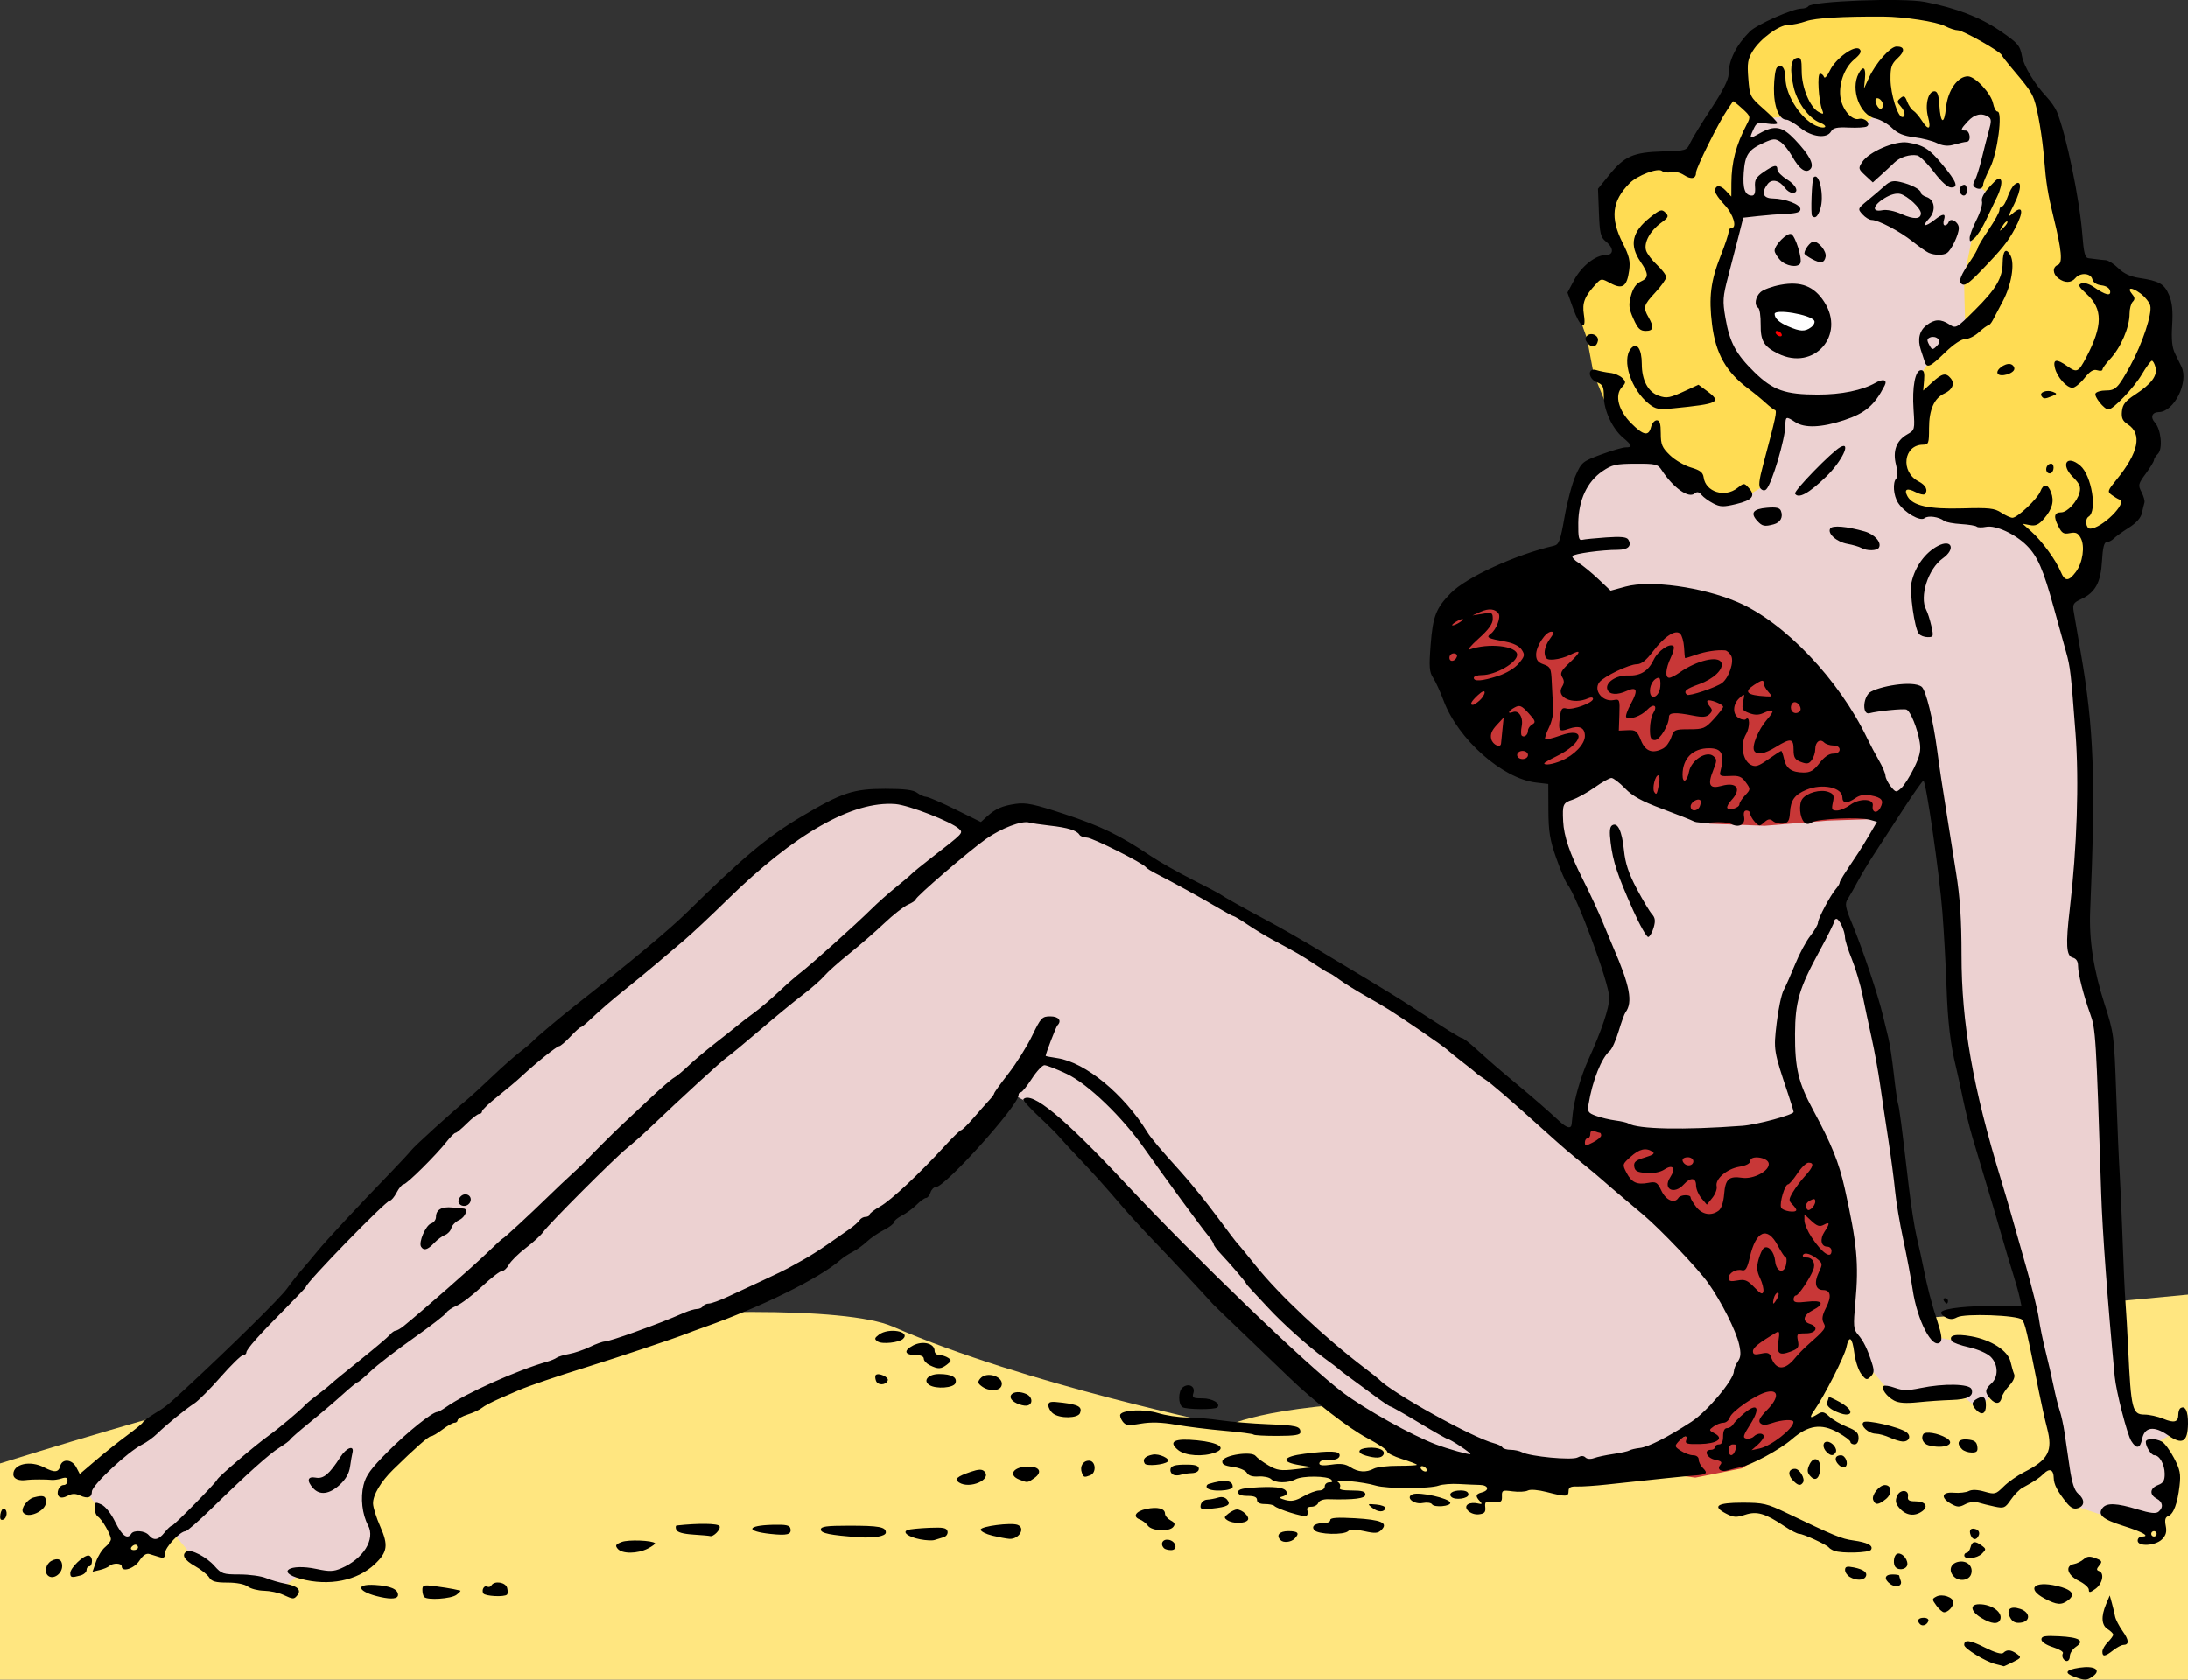
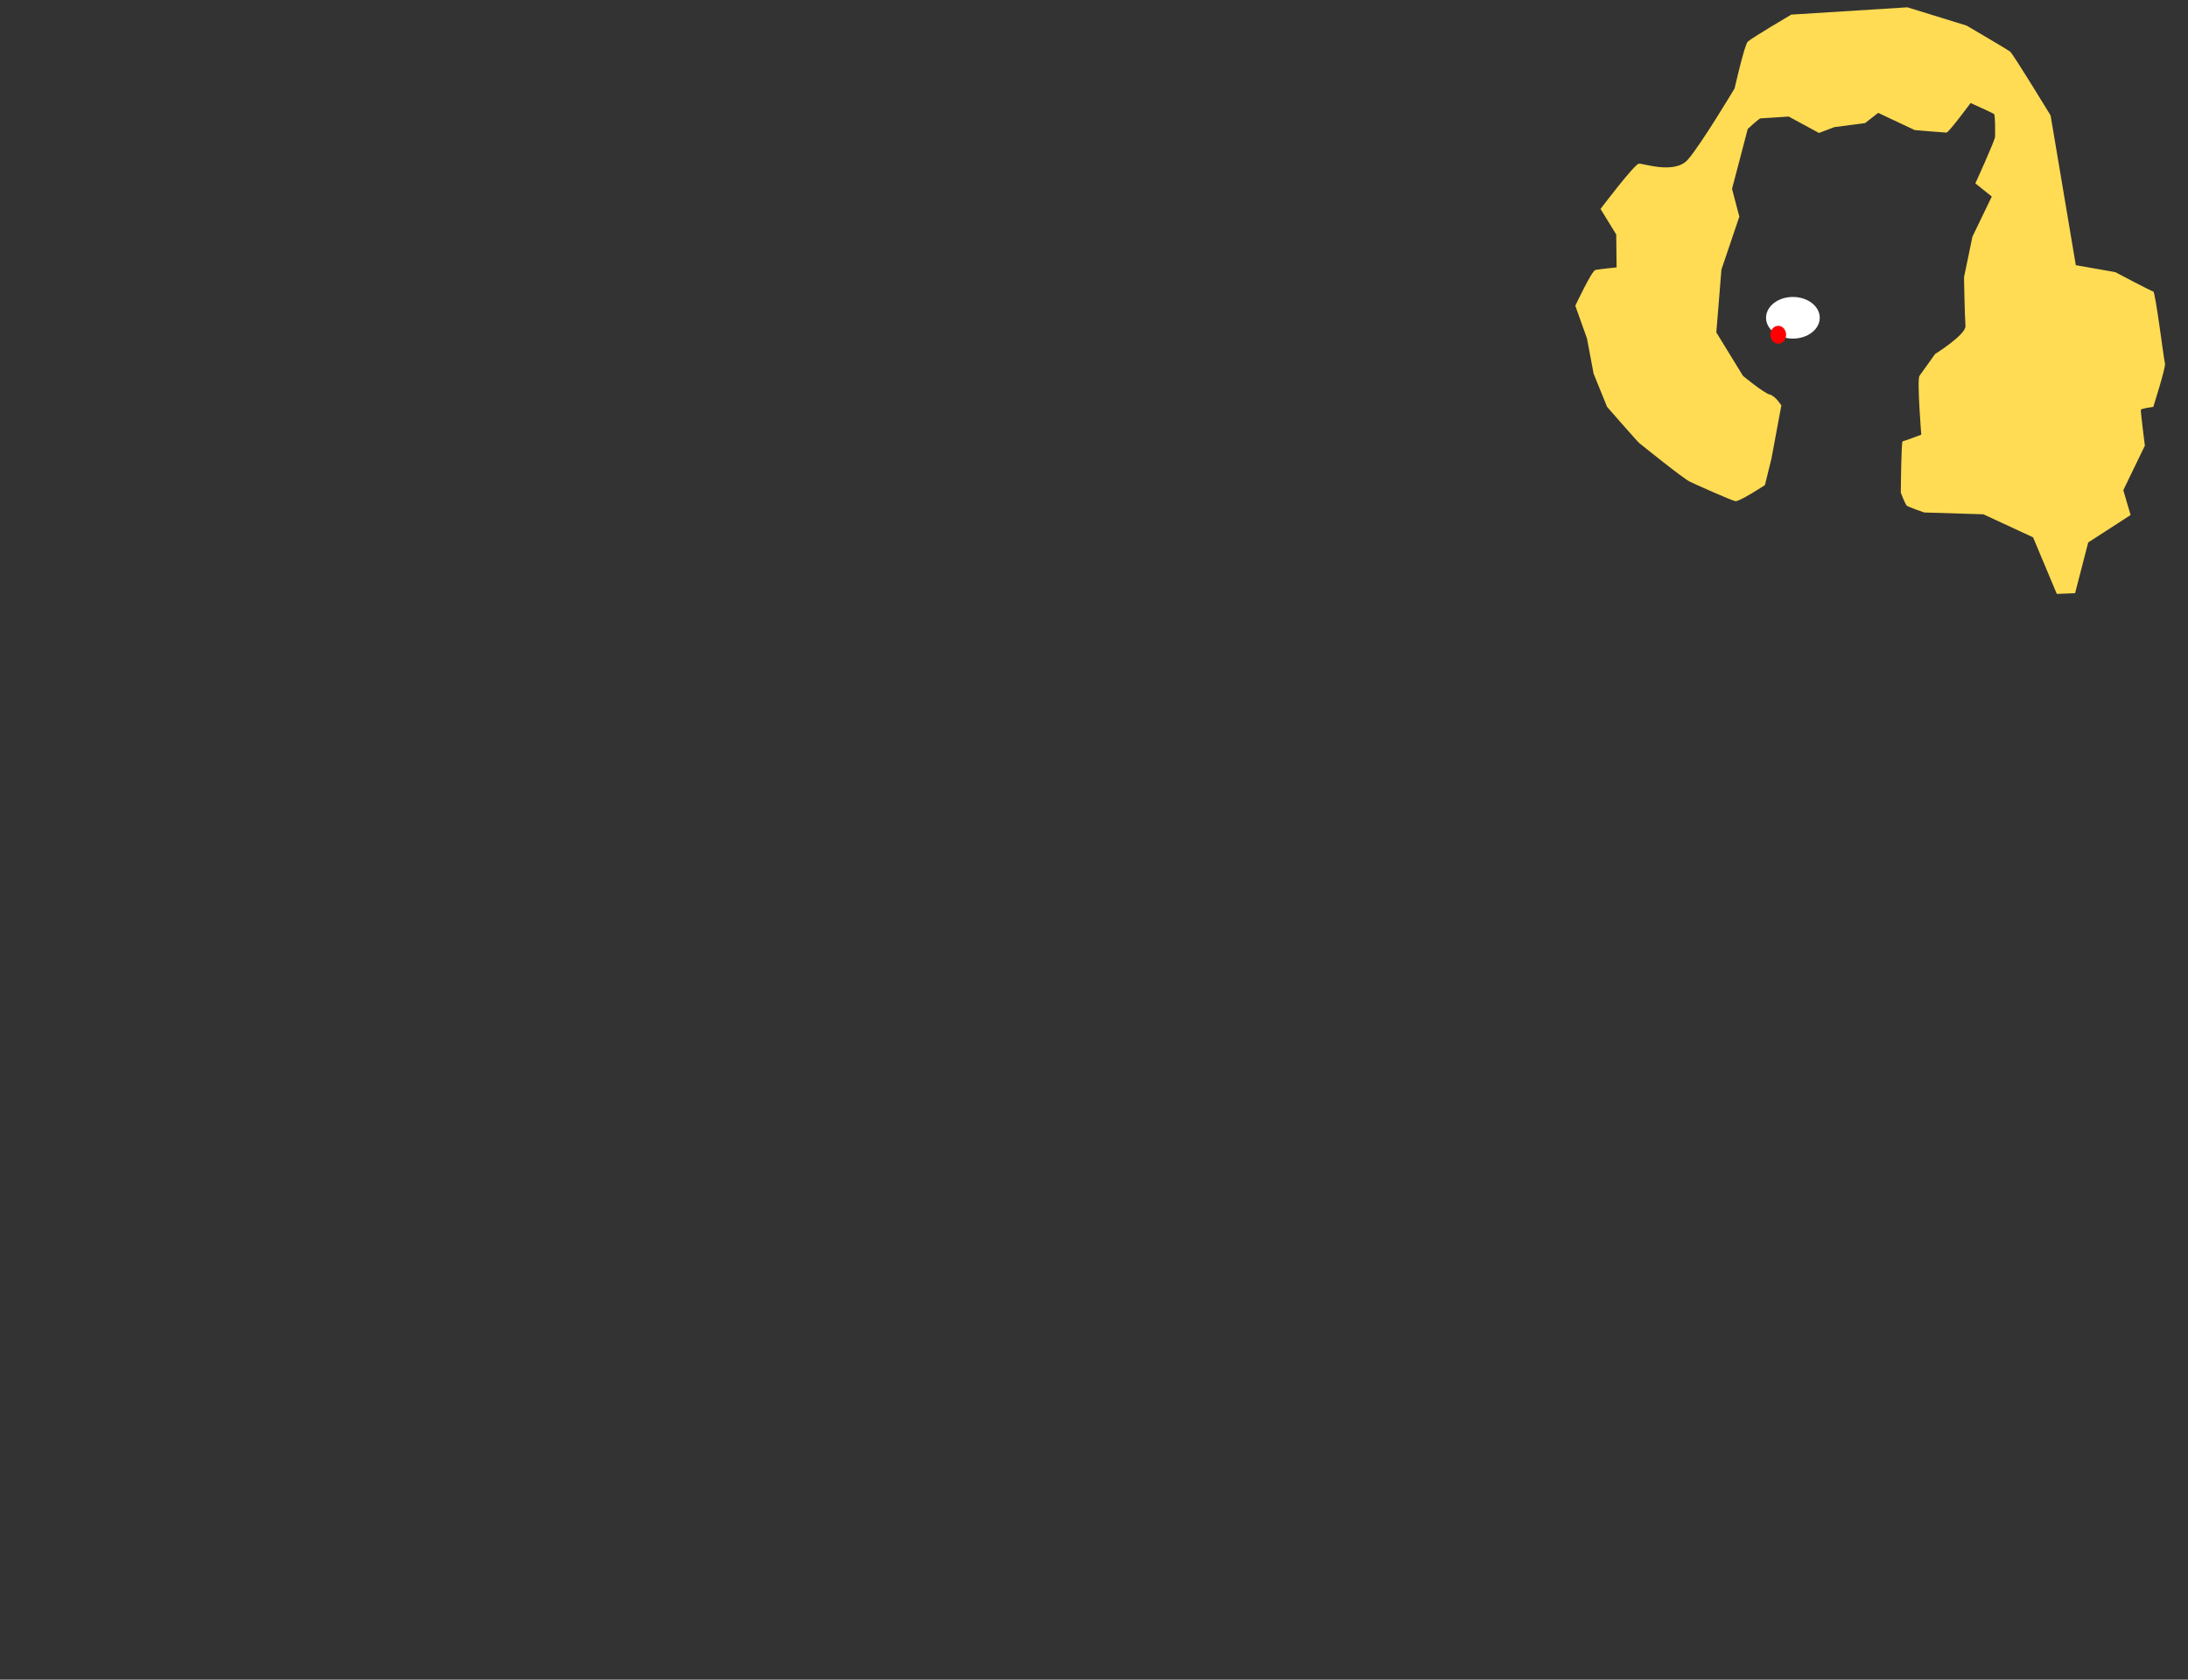
<svg xmlns="http://www.w3.org/2000/svg" width="213.65mm" height="164.05mm" version="1.1" viewBox="0 0 213.65 164.05">
  <rect x="0" y="0" width="213.65" height="164.05" fill="#333333" stroke="none" />
  <g transform="translate(-72.54 -63.303)">
-     <path d="m70.118 206.99s38.013-12.214 57.716-14.53c10.557-1.241 27.252-1.623 31.885 0.404 12.915 5.651 32.692 9.687 32.692 9.687s4.44-2.422 20.584-2.422c16.144 0 39.957-7.668 46.818-8.072s35.921-3.229 35.921-3.229l0.807 56.909s-236.92 3.632-236.51 1.211 10.09-39.957 10.09-39.957z" fill="#ffe680" />
-     <path d="m80.41 208.3 2.724 3.532 1.413 2.724 1.715-1.009 1.514 1.11 1.514-1.816 3.229 3.834s4.137 1.614 4.944 1.211c0.807-0.404 1.816 0.706 2.422 0.505 0.605-0.202 2.321-1.614 2.321-1.614l3.632 0.505s3.128-1.614 3.229-2.119-0.505-5.651-0.505-5.651 0.706-1.413 1.211-2.22c0.505-0.807 6.76-6.559 6.76-6.559s18.667-6.559 19.474-6.76c0.807-0.202 17.86-7.568 17.86-7.568s9.182-7.87 9.787-8.072 7.568-8.274 7.568-8.274l3.33 1.816 17.658 18.97 17.658 13.521 6.054 2.321 17.254 0.101s18.263-16.851 19.07-15.842 2.522 5.55 2.522 5.55l2.724 3.229 6.559-0.303s1.312 1.514 1.917 1.11c0.605-0.404 2.22-2.321 2.22-2.321l0.202-2.321-2.825-1.312-4.238-0.706-3.128-15.64-3.128-18.667-3.229-8.476 8.879-13.924 2.623 13.117 0.202 14.429 3.33 13.723 3.834 11.806 2.018 12.007 1.614 7.87s5.751 1.917 6.155 2.018 3.027 0.202 3.027-0.202c0-0.404 1.614-3.935 1.614-3.935l-2.119-3.733 2.321-1.312-4.036-0.908-1.614-1.816-1.514-32.289-2.623-14.732 0.505-19.878-2.018-10.696-3.027-6.962-5.146-1.816-5.247-0.605-1.917-0.404-0.505-1.614 0.101-3.834 2.422-2.926s10.595-8.678 10.595-11.806c0-3.128-3.431-22.299-3.935-22.299s-26.033 2.422-26.033 2.422l-8.98 35.013-4.541 1.514-2.926 8.072s-1.009 24.216-0.706 25.629c0.303 1.413 1.211 3.632 1.514 5.449 0.303 1.816 4.843 12.31 4.843 12.31l-2.119 5.953-1.816 4.742-0.505 3.431-15.438-12.31-16.447-9.787-13.924-8.274-7.467-2.22-4.843 2.623-7.063-4.238-7.366 1.413s-12.108 10.393-12.815 10.494-19.07 16.346-19.07 16.346l-12.714 12.007-19.07 19.777z" fill="#ecd1d1" />
-     <path transform="matrix(.265 0 0 .265 72.54 63.303)" d="m546.11 214.32-15.637 17.924 2.67 14.492 6.865 16.398 9.914 14.111 14.492 7.627 10.678 1.145-1.906 8.008 24.406-12.967 7.246 11.822 13.348 7.246 11.822 3.432 20.213 0.764 23.264-1.906 22.5-0.764s1.525-4.576 1.525-6.482c0-1.907-43.094-59.111-43.094-59.111s-36.612-13.348-39.281-13.348c-2.67 0-32.034 0.381-34.703 0.381-2.67 0-34.322-8.771-34.322-8.771zm39.279 197.54-6.102 11.441 41.949 31.271 14.873 18.305 7.627 18.688 0.764 11.059-16.398 23.264-16.398 8.01 1.906 9.152 11.061 1.525 17.16-3.434 18.307-11.439 2.287-2.289s16.78-30.508 17.924-37.754c1.144-7.246-4.7e-4 -41.188-1.145-43.477-1.144-2.288-11.821-32.033-14.109-32.414-2.288-0.381-41.568 8.009-44.619 7.246-3.051-0.763-35.086-9.154-35.086-9.154z" fill="#c83737" />
    <ellipse cx="247.61" cy="94.339" rx="2.622" ry="2.033" fill="#fff" />
    <ellipse cx="246.18" cy="95.998" rx=".767" ry=".874" fill="#f00" />
    <path d="m244.88 110.68s-2.497 1.641-2.89 1.57c-0.392-0.071-3.746-1.57-4.424-1.891-0.678-0.321-4.78-3.639-4.959-3.781-0.178-0.143-3.139-3.532-3.139-3.532l-1.32-3.246-0.642-3.425-1.142-3.211s1.605-3.425 1.962-3.496c0.357-0.071 2.069-0.25 2.069-0.25l-0.036-3.211-1.534-2.497s3.318-4.388 3.746-4.424c0.428-0.036 3.496 1.07 4.78-0.392 1.284-1.463 4.566-6.957 4.566-6.957s0.963-4.245 1.284-4.566c0.321-0.321 4.245-2.64 4.245-2.64l11.344-0.713 5.779 1.784s3.96 2.319 4.245 2.533c0.285 0.214 3.96 6.243 3.96 6.243l2.462 14.626 3.853 0.678s3.496 1.855 3.71 1.891c0.214 0.036 1.035 6.707 1.142 7.028 0.107 0.321-1.142 4.245-1.142 4.245s-1.177 0.143-1.213 0.285c-0.036 0.143 0.392 3.496 0.392 3.496l-2.105 4.352 0.713 2.426-4.138 2.676-1.284 4.959-1.784 0.071-2.319-5.529-4.852-2.248-5.779-0.178s-1.57-0.535-1.712-0.678c-0.143-0.143-0.571-1.249-0.571-1.249s0.036-5.03 0.178-5.03c0.143 0 1.819-0.642 1.819-0.642s-0.428-5.387-0.178-5.744c0.25-0.357 1.534-2.14 1.534-2.14s3.032-1.891 2.961-2.747c-0.071-0.856-0.143-4.745-0.143-4.745l0.821-3.96 1.891-3.924-1.605-1.284s1.926-4.21 1.926-4.566 0.036-2.105-0.107-2.212c-0.143-0.107-2.283-1.07-2.283-1.07s-2.14 2.89-2.354 2.89c-0.214 0-3.104-0.25-3.104-0.25l-3.567-1.677-1.284 0.999-2.997 0.392-1.498 0.571-2.961-1.605s-2.604 0.178-2.747 0.178-1.249 1.035-1.249 1.035l-1.534 5.851 0.713 2.711-1.748 5.173-0.499 6.136 2.604 4.245s2.033 1.677 2.604 1.819 1.142 1.07 1.142 1.07l-0.963 5.173z" fill="#ffdc53" />
-     <path d="m275.12 227.08c-1.059-0.387-0.894-0.693 0.483-0.9 1.461-0.219 2.151 0.214 1.319 0.828-0.586 0.433-0.791 0.441-1.802 0.071zm-7.739-1.261c-0.944-0.228-3.043-1.51-3.043-1.859 0-0.56 0.552-0.492 2.016 0.246 0.994 0.501 1.64 0.69 1.803 0.526 0.351-0.351 0.754-0.32 1.33 0.102 0.458 0.335 0.433 0.385-0.387 0.794-0.481 0.24-0.887 0.424-0.901 0.41-0.014-0.015-0.383-0.113-0.819-0.218zm6.615-0.548c-0.09-0.146-0.097-0.372-0.015-0.504 0.081-0.132-0.358-0.4-0.977-0.595-0.665-0.21-1.125-0.518-1.125-0.753 0-0.321 0.33-0.381 1.72-0.311 1.996 0.099 2.533 0.434 1.654 1.03-0.327 0.222-0.595 0.628-0.595 0.901 0 0.531-0.392 0.669-0.661 0.232zm3.837-0.661c0-0.218 0.238-0.635 0.529-0.926s0.529-0.62 0.529-0.73c0-0.111-0.238-0.35-0.529-0.531-0.617-0.385-0.676-1.239-0.169-2.445l0.36-0.856 0.21 0.76c0.116 0.418 0.254 0.998 0.308 1.289 0.054 0.291 0.387 0.937 0.74 1.435 0.639 0.901 0.657 1.338 0.056 1.349-0.173 3e-3 -0.613 0.239-0.977 0.523-0.799 0.625-1.058 0.658-1.058 0.132zm-17.81-2.684c-0.345-0.345-0.18-0.623 0.369-0.623 0.308 0 0.505 0.139 0.446 0.314-0.129 0.387-0.571 0.554-0.816 0.309zm5.97-0.62c-1.047-0.638-1.141-1.326-0.181-1.326 1.22 0 2.314 0.801 2.046 1.497-0.192 0.501-0.864 0.439-1.865-0.172zm2.838-0.015c-0.428-0.8 4e-3 -1.179 0.976-0.855 1.004 0.335 1.032 1.232 0.041 1.347-0.51 0.059-0.796-0.08-1.017-0.491zm-7.207-1.175c-0.446-0.613-0.446-0.653 0-0.886 0.57-0.299 1.657 0.067 1.657 0.557 0 0.425-0.528 0.991-0.913 0.979-0.153-4e-3 -0.488-0.297-0.745-0.65zm10.587-0.682c-1.826-0.964-1.082-1.764 1.159-1.247 1.488 0.344 1.878 0.83 1.123 1.401-0.66 0.5-1.098 0.47-2.282-0.155zm-172.05-0.388c-0.437-0.2-1.27-0.373-1.852-0.384-0.582-0.011-1.289-0.195-1.572-0.409-0.309-0.234-1.101-0.388-1.987-0.388-1.163 0-1.54-0.106-1.789-0.505-0.173-0.278-0.797-0.776-1.387-1.107-1.039-0.584-1.337-1.103-0.818-1.423 0.422-0.261 1.951 0.532 2.726 1.412 0.678 0.77 0.853 0.829 2.456 0.829 0.949 0 2.109 0.16 2.578 0.355 0.468 0.195 1.327 0.445 1.909 0.553 1.171 0.219 1.572 0.617 1.144 1.133-0.335 0.404-0.385 0.401-1.408-0.067zm9.525 0.229c-2.213-0.487-2.571-1.304-0.515-1.177 1.494 0.092 2.235 0.413 2.235 0.968 0 0.383-0.601 0.456-1.72 0.21zm4.277 3e-3c-0.097-0.098-0.176-0.413-0.176-0.7 0-0.47 0.126-0.505 1.257-0.356 0.691 0.091 1.495 0.218 1.786 0.281 0.291 0.064 0.589 0.128 0.661 0.144 0.073 0.016-0.099 0.203-0.381 0.417-0.514 0.389-2.815 0.544-3.147 0.212zm5.777-0.354c-0.209-0.338 0.096-0.847 0.397-0.661 0.125 0.077 0.303 0.02 0.394-0.128 0.296-0.479 1.387-0.305 1.53 0.245 0.074 0.283 0.068 0.58-0.013 0.661-0.255 0.255-2.137 0.16-2.308-0.117zm156.77-0.363c0-0.213-0.446-0.606-0.992-0.872-1.107-0.541-1.369-1.467-0.463-1.633 0.291-0.053 0.721-0.267 0.955-0.474 0.328-0.29 0.594-0.313 1.153-0.101 0.637 0.242 0.683 0.331 0.368 0.712-0.281 0.34-0.287 0.46-0.029 0.547 0.556 0.187 0.352 1.23-0.339 1.733-0.533 0.388-0.653 0.404-0.653 0.088zm-19.392-0.556c-0.656-0.48-0.554-0.934 0.21-0.934 0.364 0 0.661 0.05 0.661 0.111 0 0.061 0.066 0.284 0.147 0.495 0.2 0.522-0.461 0.735-1.018 0.328zm-155.21-0.504c-2.466-0.658-1.094-1.523 1.532-0.966 1.271 0.27 1.669 0.259 2.431-0.068 2.151-0.922 3.342-2.833 2.612-4.191-0.574-1.068-0.755-2.672-0.444-3.933 0.236-0.954 0.715-1.609 2.429-3.321 1.908-1.905 4.311-3.825 4.788-3.825 0.097 0 0.492-0.222 0.878-0.494 1.885-1.326 6.937-3.593 9.83-4.411 0.364-0.103 0.781-0.276 0.926-0.385 0.146-0.109 0.693-0.275 1.216-0.369 0.523-0.094 1.44-0.407 2.038-0.696 0.597-0.289 1.256-0.525 1.464-0.525s1.494-0.405 2.857-0.899c2.425-0.88 3.21-1.187 4.9-1.916 0.459-0.198 1.017-0.36 1.241-0.36s0.481-0.119 0.571-0.265c0.09-0.146 0.353-0.265 0.585-0.265s1.088-0.313 1.903-0.695c0.815-0.382 2.374-1.109 3.466-1.614 1.091-0.506 2.163-1.025 2.381-1.154 0.218-0.129 0.86-0.486 1.427-0.792s1.638-0.982 2.381-1.503c0.743-0.52 1.708-1.194 2.145-1.497 0.437-0.303 0.889-0.699 1.005-0.881s0.384-0.331 0.595-0.331 0.384-0.097 0.384-0.216c0-0.119 0.465-0.477 1.034-0.797 1.056-0.593 3.841-3.201 6.337-5.932 0.765-0.837 1.473-1.522 1.574-1.524 0.101-1e-3 0.66-0.555 1.242-1.23s1.267-1.448 1.521-1.718c0.255-0.269 0.463-0.558 0.463-0.641 0-0.083 0.625-0.952 1.389-1.931 0.764-0.979 1.804-2.637 2.312-3.685 0.865-1.787 0.976-1.906 1.786-1.906 0.812 0 1.144 0.425 0.688 0.881-0.136 0.136-1.147 2.764-1.147 2.981 0 0.025 0.516 0.124 1.147 0.218 2.728 0.409 6.49 3.507 8.775 7.225 0.366 0.595 1.298 1.701 3.254 3.859 0.917 1.011 2.513 2.984 3.547 4.383 1.034 1.4 1.952 2.604 2.039 2.677 0.087 0.073 0.867 1.02 1.733 2.104 2.283 2.859 6.716 7.022 10.726 10.073 0.655 0.498 1.25 0.969 1.323 1.047 1.23 1.307 9.197 5.733 11.246 6.247 0.366 0.092 0.731 0.273 0.81 0.402 0.08 0.129 0.444 0.235 0.809 0.235s0.864 0.107 1.109 0.238c0.788 0.421 4.874 0.805 5.425 0.51 0.339-0.182 0.588-0.181 0.771 3e-3 0.156 0.156 0.508 0.181 0.831 0.061 0.309-0.115 1.157-0.297 1.885-0.403 0.728-0.107 1.437-0.264 1.575-0.35s0.592-0.193 1.008-0.238c0.837-0.092 2.701-1.038 5.037-2.558 1.537-1 4.141-4.101 4.149-4.941 2e-3 -0.222 0.175-0.648 0.383-0.946 0.294-0.419 0.322-0.797 0.124-1.675-0.302-1.343-1.732-4.181-3.022-5.997-0.99-1.393-4.614-5.204-6.346-6.671-0.582-0.493-1.576-1.332-2.208-1.863-0.632-0.531-1.414-1.204-1.737-1.494-0.323-0.291-1.08-0.927-1.682-1.413-1.593-1.287-2.133-1.748-3.898-3.338-3.741-3.368-5.332-4.74-5.953-5.135-0.364-0.231-0.721-0.486-0.794-0.566-0.073-0.08-0.668-0.557-1.323-1.061-0.655-0.503-1.342-1.06-1.528-1.237s-1.357-1.012-2.603-1.856c-3.075-2.081-3.234-2.182-5.302-3.356-0.996-0.565-2.19-1.31-2.654-1.654-0.463-0.344-0.904-0.626-0.979-0.626-0.075 0-0.705-0.384-1.4-0.852-1.207-0.815-1.743-1.126-4.23-2.458-0.606-0.324-1.653-0.962-2.328-1.418-0.675-0.457-1.295-0.829-1.378-0.829-0.083 0-0.821-0.4-1.64-0.889-1.442-0.861-4.361-2.467-5.988-3.295-0.437-0.222-0.853-0.489-0.926-0.593-0.285-0.407-5.236-2.895-5.761-2.895-0.307 0-0.636-0.126-0.731-0.281-0.262-0.424-1.142-0.694-2.9-0.89-0.873-0.097-1.774-0.232-2.001-0.299-0.716-0.212-2.719 0.549-4.216 1.601-1.626 1.143-6.88 5.665-6.88 5.922 0 0.092-0.337 0.316-0.748 0.498-0.411 0.182-1.453 1.001-2.315 1.82s-2.401 2.155-3.419 2.97c-1.019 0.815-2.115 1.793-2.437 2.174-0.322 0.381-1.274 1.216-2.117 1.857-0.842 0.64-2.722 2.186-4.177 3.435s-2.898 2.439-3.205 2.646c-0.491 0.329-4.369 3.881-7.632 6.99-0.611 0.582-1.578 1.437-2.148 1.9-1.252 1.015-7.623 7.398-8.169 8.184-0.213 0.307-0.976 1.007-1.695 1.556-0.719 0.548-1.458 1.279-1.643 1.624-0.185 0.345-0.492 0.627-0.684 0.627-0.191 0-1.074 0.682-1.962 1.515-0.887 0.833-1.989 1.673-2.449 1.866-0.459 0.193-0.924 0.51-1.032 0.703-0.108 0.194-1.559 1.314-3.223 2.49-1.664 1.176-3.531 2.619-4.148 3.206-0.617 0.587-1.192 1.072-1.278 1.077-0.086 5e-3 -0.751 0.549-1.478 1.21-0.728 0.661-2.156 1.877-3.175 2.703-1.019 0.826-1.89 1.587-1.937 1.69-0.047 0.104-0.504 0.448-1.017 0.765-1.008 0.623-3.15 2.544-6.683 5.992-1.23 1.201-2.363 2.186-2.517 2.191-0.539 0.015-2.001 1.576-2.001 2.136 0 0.442-0.115 0.528-0.529 0.401-0.291-0.09-0.738-0.227-0.992-0.305-0.315-0.096-0.632 0.115-0.992 0.661-0.507 0.768-1.72 1.149-1.72 0.539 0-0.325-0.86-0.35-1.204-0.034-0.138 0.127-0.564 0.304-0.947 0.394l-0.695 0.163 0.336-0.977c0.185-0.537 0.587-1.18 0.894-1.428 0.307-0.249 0.558-0.593 0.558-0.766 0-0.44-0.859-1.94-1.257-2.194-0.182-0.116-0.331-0.501-0.331-0.854 0-0.59 0.054-0.618 0.663-0.34 0.391 0.178 0.947 0.882 1.354 1.714 0.655 1.339 1.192 1.735 1.555 1.147 0.248-0.401 1.347-0.316 1.72 0.132 0.474 0.572 0.946 0.491 1.54-0.265 0.286-0.364 0.606-0.661 0.711-0.661 0.193 0 4.282-4.155 4.42-4.492 0.122-0.297 3.732-3.376 5.125-4.372 0.91-0.651 3.058-2.454 3.417-2.869 0.146-0.168 0.701-0.631 1.234-1.029 0.533-0.398 1.128-0.877 1.323-1.066s1.495-1.256 2.891-2.373c1.395-1.117 2.69-2.215 2.877-2.44 0.187-0.225 0.443-0.409 0.569-0.409s0.486-0.208 0.801-0.463c1.754-1.421 6.783-5.832 8.072-7.081 0.825-0.799 1.537-1.452 1.582-1.452 0.102 0 2.603-2.311 4.438-4.101 0.746-0.728 1.771-1.699 2.279-2.159 0.507-0.46 1.073-0.995 1.257-1.191 0.865-0.917 2.931-2.979 3.75-3.741 0.5-0.466 1.732-1.621 2.737-2.567 1.005-0.946 2.024-1.824 2.265-1.952 0.241-0.128 0.855-0.634 1.364-1.126 0.509-0.491 1.7-1.497 2.646-2.234 0.946-0.737 1.958-1.541 2.249-1.785s1.005-0.792 1.587-1.218 1.654-1.339 2.381-2.029c0.728-0.69 1.68-1.526 2.117-1.857 0.986-0.747 5.44-4.746 6.919-6.212 0.604-0.598 1.675-1.552 2.381-2.12 0.706-0.568 1.403-1.159 1.548-1.314 0.146-0.155 1.022-0.87 1.949-1.587 3.147-2.438 3.127-2.418 2.682-2.828-0.759-0.699-4.903-2.31-6.205-2.413-4.181-0.33-9.825 2.883-16.417 9.345-1.601 1.569-3.506 3.355-4.233 3.969-0.728 0.614-1.906 1.612-2.619 2.219-0.713 0.607-2.019 1.683-2.904 2.393-1.581 1.269-2.54 2.098-3.791 3.274-0.348 0.327-0.695 0.595-0.771 0.595-0.076 0-0.531 0.417-1.011 0.926-0.48 0.509-0.971 0.926-1.09 0.926-0.226 0-2.329 1.69-3.69 2.965-0.437 0.409-1.478 1.285-2.315 1.947-0.837 0.662-1.521 1.315-1.521 1.453 0 0.138-0.123 0.25-0.273 0.25s-0.69 0.417-1.199 0.926c-0.509 0.509-1.013 0.926-1.119 0.926-0.106 0-0.489 0.38-0.851 0.844-1.012 1.298-3.921 4.183-4.217 4.183-0.145 0-0.449 0.357-0.675 0.794-0.226 0.437-0.525 0.794-0.665 0.794-0.384 0-8.199 8.03-8.199 8.425 0 0.055-0.923 1.028-2.05 2.162-2.534 2.547-3.77 3.943-3.77 4.255 0 0.132-0.149 0.249-0.331 0.26-0.182 0.012-1.164 0.971-2.183 2.132-1.019 1.161-2.17 2.317-2.558 2.569-0.887 0.575-2.732 2.079-3.634 2.961-0.378 0.37-1.036 0.846-1.462 1.058-1.401 0.698-4.913 3.981-4.913 4.592 0 0.586-0.411 0.731-1.137 0.4-0.484-0.221-0.797-0.215-1.239 0.021-0.362 0.194-0.686 0.222-0.836 0.071-0.328-0.328-1.3e-4 -1.127 0.462-1.127 0.203 0 0.369-0.187 0.369-0.415 0-0.31-0.15-0.367-0.595-0.223-0.327 0.105-0.774 0.168-0.992 0.138-0.411-0.055-1.964-0.054-2.314 0-0.843 0.134-1.39-0.083-1.39-0.551 0-1.016 1.642-1.381 3.007-0.669 1.018 0.531 1.403 0.498 1.568-0.134 0.196-0.748 1.154-0.673 1.571 0.124l0.342 0.653 1.585-1.353c0.872-0.744 2.24-1.834 3.04-2.422 0.8-0.588 1.493-1.161 1.54-1.274 0.047-0.113 0.523-0.474 1.058-0.802 1.18-0.724 1.29-0.811 3.031-2.422 4.49-4.154 9.327-8.919 9.982-9.834 0.417-0.582 1.056-1.395 1.419-1.807s1.056-1.235 1.539-1.829c0.851-1.048 4.023-4.458 7.19-7.728 0.853-0.881 1.746-1.845 1.984-2.143 0.384-0.48 3.89-3.661 5.548-5.033 0.339-0.28 1.41-1.266 2.381-2.191 0.971-0.925 2.182-1.996 2.691-2.381 0.509-0.385 1.104-0.89 1.323-1.123 0.339-0.36 2.623-2.284 3.961-3.336 5.646-4.441 9.272-7.462 11.029-9.189 5.475-5.385 7.88-7.396 11.176-9.348 3.96-2.343 5.058-2.706 8.191-2.706 1.864 0 2.729 0.108 3.099 0.388 0.282 0.214 0.681 0.392 0.887 0.397 0.205 5e-3 1.491 0.559 2.857 1.233l2.484 1.225 0.582-0.53c0.843-0.767 1.488-1.051 2.831-1.246 0.988-0.144 1.798 0.027 4.763 1.005 3.561 1.175 5.403 2.07 8.361 4.062 0.859 0.578 2.692 1.621 4.074 2.317 1.382 0.696 2.633 1.355 2.778 1.464 0.317 0.237 2.225 1.304 4.763 2.662 1.019 0.545 2.822 1.569 4.007 2.276 4.186 2.495 8.175 4.912 9.09 5.506 4.455 2.895 5.557 3.584 5.741 3.59 0.117 4e-3 0.701 0.45 1.299 0.992 1.504 1.363 2.364 2.107 4.205 3.639 1.56 1.297 2.731 2.318 4.011 3.498 0.723 0.667 1.131 0.758 1.182 0.265 0.019-0.182 0.062-0.613 0.098-0.958 0.147-1.446 0.8-3.717 1.531-5.326 1.31-2.884 2.042-5.057 2.042-6.059 0-1.404-3.146-9.905-4.122-11.139-0.173-0.218-0.65-1.349-1.06-2.514-0.615-1.743-0.749-2.567-0.759-4.667l-0.012-2.551-1.202-0.142c-3.283-0.389-7.611-4.224-9.019-7.992-0.325-0.87-0.787-1.879-1.028-2.242-0.369-0.558-0.406-1.059-0.24-3.209 0.216-2.798 0.521-3.582 1.964-5.049 1.533-1.558 6.306-3.748 10.084-4.625 0.482-0.112 0.624-0.499 1.028-2.8 0.258-1.469 0.741-3.286 1.074-4.039 0.582-1.315 0.679-1.396 2.493-2.068 1.038-0.385 2.119-0.7 2.401-0.7 0.699 0 0.648-0.186-0.259-0.949-1.038-0.873-1.873-2.673-1.873-4.036 0-0.944-0.101-1.152-0.661-1.365-0.895-0.34-0.958-1.478-0.066-1.196 0.327 0.103 0.937 0.226 1.355 0.271 0.418 0.046 0.946 0.269 1.173 0.496 0.374 0.374 0.369 0.461-0.05 0.924-0.71 0.785-0.319 2.261 0.931 3.511 1.188 1.188 1.693 1.283 1.925 0.361 0.091-0.364 0.342-0.661 0.558-0.661 0.292 0 0.392 0.325 0.392 1.271 0 1.096 0.123 1.39 0.89 2.134 0.49 0.475 1.413 1.017 2.05 1.204 0.903 0.265 1.179 0.482 1.246 0.975 0.192 1.411 2.059 2.001 3.284 1.038 0.655-0.515 0.668-0.516 1.126-0.01 0.69 0.762 0.351 1.189-1.247 1.572-1.24 0.297-1.543 0.288-2.229-0.066-0.437-0.226-0.95-0.598-1.14-0.828-0.255-0.308-0.437-0.342-0.691-0.131-0.589 0.489-2.073-0.573-3.197-2.288-0.386-0.588-0.583-0.637-2.57-0.629-1.9 8e-3 -2.276 0.093-3.211 0.73-1.497 1.02-2.338 2.82-2.362 5.056-0.015 1.426 0.054 1.728 0.378 1.647 0.218-0.055 1.273-0.161 2.343-0.235 1.429-0.099 2.002-0.044 2.158 0.208 0.377 0.611-0.017 1-1.014 1.002-1.575 2e-3 -4.285 0.373-4.429 0.606-0.073 0.119 0.198 0.42 0.603 0.671s1.272 0.962 1.927 1.582l1.191 1.127 1.455-0.397c2.419-0.66 7.462 0.035 10.922 1.505 4.575 1.944 9.927 7.566 12.683 13.325 0.284 0.594 0.795 1.556 1.135 2.138 0.34 0.582 0.627 1.254 0.639 1.492 0.012 0.239 0.248 0.714 0.525 1.056 0.483 0.597 0.525 0.603 1.017 0.158 0.282-0.256 0.842-1.135 1.243-1.955 0.573-1.17 0.695-1.711 0.566-2.514-0.215-1.348-0.912-3.062-1.301-3.204-0.3-0.109-2.807 0.141-3.618 0.361-0.673 0.183-0.663-1.409 0.014-2.022 0.834-0.593 4.224-1.227 5.091-0.564 0.417 0.331 1.115 3.184 1.513 6.183 0.132 0.991 0.306 2.219 0.387 2.729 0.081 0.509 0.323 2.057 0.539 3.44s0.631 4.002 0.923 5.821c0.389 2.422 0.531 4.571 0.531 8.032-1e-3 6.646 1.099 12.894 3.875 21.998 0.355 1.164 0.81 2.712 1.011 3.44 0.201 0.728 0.843 2.99 1.427 5.027 0.583 2.037 1.141 4.3 1.24 5.027 0.099 0.728 0.39 2.156 0.648 3.175 0.258 1.019 0.615 2.566 0.793 3.44 0.178 0.873 0.446 1.945 0.595 2.381 0.149 0.437 0.36 1.389 0.468 2.117 0.108 0.728 0.336 2.275 0.506 3.44 0.22 1.502 0.46 2.244 0.827 2.556 0.669 0.569 0.659 1.2-0.024 1.416-0.396 0.126-0.697-0.023-1.125-0.555-0.881-1.097-1.226-1.768-1.236-2.409-0.013-0.799-0.407-0.97-0.96-0.417-0.442 0.442-0.906 0.751-2.097 1.397-0.294 0.159-0.804 0.683-1.133 1.164-0.557 0.813-0.668 0.86-1.583 0.667-0.541-0.114-1.259-0.292-1.596-0.395-0.362-0.111-0.885-0.043-1.278 0.168-0.565 0.302-0.771 0.296-1.372-0.041-1.069-0.6-0.924-1.189 0.268-1.085 0.536 0.047 1.191-0.027 1.455-0.164 0.31-0.16 0.855-0.141 1.539 0.056 1.008 0.29 1.097 0.266 1.866-0.498 0.444-0.441 1.337-1.071 1.984-1.399 2.391-1.213 2.841-2.068 2.26-4.298-0.208-0.8-0.568-2.408-0.799-3.572-1.17-5.896-1.37-6.747-1.656-7.033-0.435-0.435-5.594-0.621-6.327-0.229-0.432 0.231-0.712 0.229-1.16-0.011-0.325-0.174-0.489-0.413-0.364-0.531 0.37-0.35 2.701-0.591 5.342-0.554l2.47 0.035-0.184-0.866c-0.101-0.476-0.393-1.521-0.649-2.321-0.255-0.8-0.736-2.408-1.069-3.572-0.332-1.164-0.75-2.593-0.929-3.175-0.304-0.993-0.869-2.88-1.978-6.615-0.259-0.873-0.669-2.54-0.911-3.704-0.242-1.164-0.541-2.533-0.666-3.043-0.571-2.334-0.821-4.448-0.944-7.97-0.073-2.092-0.254-5.352-0.402-7.244-0.3-3.832-1.601-12.832-1.856-12.832-0.09 0-1.032 1.339-2.092 2.977s-2.321 3.579-2.801 4.315c-0.48 0.736-1.156 1.867-1.503 2.514-0.347 0.646-0.791 1.426-0.986 1.733-0.311 0.489-0.255 0.799 0.457 2.514 0.975 2.349 2.535 7.004 2.961 8.835 0.169 0.728 0.416 1.74 0.547 2.249 0.132 0.509 0.366 2.057 0.52 3.44s0.342 2.711 0.417 2.952c0.138 0.448 0.334 1.95 1.045 8.028 0.221 1.892 0.575 4.154 0.785 5.027 0.211 0.873 0.499 2.183 0.642 2.91 0.376 1.92 0.781 3.48 1.397 5.379 0.388 1.196 0.462 1.756 0.258 1.96-0.758 0.758-2.253-2.098-2.7-5.16-0.154-1.053-0.562-3.225-0.907-4.825s-0.706-3.744-0.802-4.763c-0.096-1.019-0.395-3.281-0.664-5.027-0.269-1.746-0.633-4.187-0.809-5.424-0.176-1.237-0.544-3.261-0.818-4.498-0.274-1.237-0.672-3.107-0.883-4.156-0.211-1.049-0.685-2.647-1.052-3.551-0.367-0.904-0.668-1.856-0.668-2.115 0-0.617-0.553-1.819-0.836-1.819-0.122 0-0.222 0.115-0.222 0.255s-0.636 1.42-1.413 2.844c-2.012 3.687-2.396 4.984-2.411 8.145-0.015 3.322 0.323 4.747 1.76 7.408 1.815 3.362 2.532 5.138 3.098 7.68 1.198 5.383 1.38 7.317 1.038 11.079-0.215 2.363-0.19 2.674 0.246 3.175 0.537 0.617 0.932 1.422 1.368 2.79 0.239 0.748 0.216 0.986-0.123 1.323-0.374 0.372-0.462 0.348-0.918-0.251-0.277-0.364-0.583-1.286-0.679-2.05-0.199-1.578-0.517-1.794-0.781-0.529-0.179 0.86-2.14 4.713-3.096 6.085-0.554 0.795-0.474 0.899 0.315 0.406 0.431-0.269 0.613-0.229 1.121 0.243 0.334 0.311 1.113 0.766 1.731 1.011 0.885 0.352 1.125 0.582 1.125 1.079 0 0.386-0.155 0.633-0.397 0.633-0.218 0-0.397-0.109-0.397-0.242 0-0.133-0.549-0.549-1.221-0.924-1.626-0.909-2.896-0.723-4.489 0.655-1.183 1.024-3.99 2.54-5.093 2.752-0.339 0.065-0.844 0.19-1.122 0.279-0.695 0.221-1.15-0.084-0.784-0.525 0.216-0.26 0.095-0.377-0.516-0.499-0.815-0.163-1.149-0.967-0.401-0.967 0.218 0 0.397-0.119 0.397-0.265s0.179-0.265 0.397-0.265c0.265 0 0.397-0.265 0.397-0.794 0-0.517 0.134-0.794 0.384-0.794 0.211 0 0.479-0.164 0.595-0.364 0.116-0.2 0.606-0.693 1.087-1.095 1.305-1.09 1.611-0.52 0.585 1.093-0.694 1.091-0.754 1.307-0.386 1.384 0.24 0.05 0.566-0.039 0.725-0.198 0.373-0.373 0.977-0.374 0.977 0 0 0.159-0.268 0.524-0.595 0.812l-0.595 0.524 0.794-0.171c1.13-0.244 3.271-1.916 3.299-2.578 0.013-0.294-1.115-0.241-2.089 0.099-0.632 0.22-0.931 0.22-1.151 0-0.221-0.221-0.042-0.56 0.691-1.31 1.151-1.179 1.127-2.005-0.05-1.729-1.042 0.244-3.42 1.878-3.611 2.481-0.092 0.289-0.374 0.526-0.628 0.526s-0.684 0.163-0.956 0.362c-0.478 0.349-0.474 0.373 0.099 0.68 0.947 0.507 0.256 1-1.456 1.039-1.214 0.028-1.452-0.037-1.328-0.362 0.211-0.549-0.188-0.496-0.725 0.097-0.422 0.466-0.411 0.517 0.214 0.926 0.363 0.238 0.903 0.433 1.199 0.433 0.313 0 0.538 0.174 0.538 0.416 0 0.229 0.184 0.6 0.409 0.825 0.525 0.525 0.384 0.647-0.855 0.739-0.936 0.069-3.665 0.351-8.55 0.882-1.091 0.119-2.371 0.204-2.844 0.189-0.659-0.021-0.86 0.083-0.86 0.445 0 0.57-0.256 0.582-2.119 0.099-0.852-0.221-1.611-0.283-1.858-0.151-0.229 0.123-0.898 0.159-1.485 0.08-0.991-0.133-1.066-0.098-1.044 0.481 0.021 0.549-0.08 0.614-0.836 0.541-0.761-0.073-0.852-0.013-0.794 0.529 0.052 0.483-0.079 0.629-0.618 0.692-0.819 0.095-1.611-0.65-1.056-0.993 0.189-0.117 0.598-0.151 0.909-0.076 0.463 0.111 0.506 0.072 0.235-0.218-0.461-0.493-0.415-0.693 0.198-0.853 0.781-0.204 0.643-0.715-0.198-0.73-0.4-7e-3 -1.323-0.048-2.05-0.089-0.728-0.042-1.608 0.027-1.956 0.153-0.894 0.324-5.092 0.326-6.152 3e-3 -1.222-0.372-4.161-0.65-3.698-0.349 0.201 0.13 0.283 0.369 0.183 0.531-0.124 0.201 0.242 0.294 1.157 0.294 1.013 0 1.339 0.096 1.339 0.397 0 0.388-1.081 0.525-3.617 0.457-0.5-0.013-0.897 0.13-0.984 0.356-0.08 0.208-0.383 0.378-0.674 0.378-0.345 0-0.48 0.129-0.387 0.37 0.078 0.204 0.031 0.439-0.104 0.522-0.246 0.152-2.809-0.649-3.142-0.981-0.097-0.097-0.513-0.176-0.925-0.176-0.49 0-0.75-0.137-0.75-0.397 0-0.277-0.279-0.397-0.926-0.397-0.624 0-0.926-0.123-0.926-0.376 0-0.285 0.499-0.399 2.05-0.47 1.917-0.088 2.712 0.087 2.712 0.594 0 0.117-0.208 0.262-0.463 0.322-0.334 0.079-0.246 0.17 0.317 0.326 0.597 0.166 1.013 0.082 1.772-0.355 0.546-0.314 1.236-0.571 1.535-0.571 0.306 0 0.543-0.173 0.543-0.397 0-0.218 0.202-0.397 0.45-0.397 0.304 0 0.363-0.087 0.182-0.268-0.372-0.372-2.801-0.393-3.479-0.03-0.731 0.391-1.991 0.381-2.392-0.02-0.175-0.175-0.727-0.291-1.226-0.257-0.605 0.041-0.987-0.08-1.145-0.362-0.132-0.235-0.733-0.49-1.352-0.573-0.835-0.112-1.095-0.256-1.034-0.573 0.112-0.581 2.861-0.999 3.249-0.494 0.146 0.191 0.708 0.604 1.248 0.918 0.851 0.495 1.203 0.545 2.646 0.376l1.664-0.196-1.257-0.202c-1.925-0.31-1.689-0.841 0.495-1.114 2.512-0.314 3.407-0.275 3.407 0.151 0 0.236-0.268 0.413-0.661 0.437-0.364 0.022-0.81 0.052-0.992 0.066s-0.331 0.152-0.331 0.307c0 0.183 0.415 0.218 1.191 0.102 0.885-0.133 1.359-0.069 1.843 0.248 0.756 0.495 1.543 0.545 2.292 0.144 0.291-0.156 1.355-0.28 2.364-0.277 1.009 3e-3 1.835-0.042 1.835-0.1 0-0.058-0.655-0.313-1.455-0.565-0.8-0.252-1.456-0.586-1.458-0.741-2e-3 -0.155-0.865-0.736-1.918-1.291-1.841-0.97-5.344-3.693-7.68-5.971-0.613-0.598-2.484-2.394-4.157-3.992-1.673-1.598-3.126-2.997-3.228-3.111-1.151-1.279-4.164-4.504-5.636-6.03-1.019-1.057-2.388-2.544-3.043-3.305-2.091-2.431-3.009-3.456-4.456-4.975-0.777-0.816-1.615-1.727-1.861-2.024-0.246-0.297-1.173-1.219-2.06-2.049-0.887-0.83-1.548-1.574-1.468-1.654 0.808-0.808 3.959 1.79 9.932 8.19 6.747 7.229 17.83 17.893 21.275 20.471 2.217 1.659 6.705 4.162 9.065 5.056 1.187 0.45 3.286 1.037 3.379 0.946 0.091-0.089-1.987-1.47-2.213-1.47-0.092 0-1.351-0.714-2.796-1.587-1.445-0.873-2.701-1.587-2.79-1.587-0.089 0-0.768-0.454-1.509-1.008-0.741-0.554-1.824-1.352-2.406-1.772-0.582-0.42-1.118-0.831-1.191-0.912-0.073-0.081-0.707-0.564-1.409-1.072-1.503-1.088-4.084-3.405-5.438-4.88-0.527-0.575-1.227-1.324-1.554-1.666-0.327-0.341-0.595-0.656-0.595-0.699 0-0.105-1.533-1.903-2.447-2.872-0.4-0.424-0.728-0.862-0.728-0.973 0-0.111-0.242-0.489-0.538-0.84-0.639-0.757-4.34-5.814-6.209-8.485-2.18-3.116-5.529-6.336-7.607-7.317-0.983-0.465-1.956-0.844-2.164-0.844s-0.763 0.595-1.234 1.323c-0.471 0.728-0.956 1.323-1.077 1.323-0.121 0-0.22 0.128-0.22 0.284 0 0.998-7.177 8.976-8.075 8.976-0.196 0-0.432 0.238-0.524 0.529-0.092 0.291-0.284 0.529-0.427 0.529s-0.556 0.297-0.919 0.66c-0.363 0.363-1.013 0.842-1.443 1.065-0.431 0.223-0.783 0.518-0.783 0.657 0 0.139-0.448 0.481-0.996 0.76-0.548 0.279-1.292 0.79-1.654 1.135-0.362 0.345-0.983 0.793-1.381 0.995s-0.936 0.557-1.197 0.788c-1.984 1.762-7.771 4.618-13.294 6.562-0.655 0.23-1.429 0.515-1.72 0.632-1.076 0.432-6.708 2.319-9.657 3.234-3.075 0.955-5.777 1.876-6.747 2.3-0.291 0.127-1.125 0.489-1.852 0.805-0.728 0.315-1.502 0.723-1.72 0.907-0.218 0.184-0.843 0.477-1.389 0.652-0.546 0.175-0.992 0.428-0.992 0.563 0 0.134-0.138 0.244-0.306 0.244-0.168 0-0.696 0.298-1.173 0.661s-0.983 0.661-1.125 0.661c-0.238 0-1.535 1.142-3.689 3.251-1.214 1.188-1.992 2.504-1.966 3.327 0.012 0.384 0.328 1.389 0.703 2.232 0.809 1.823 0.71 2.508-0.533 3.68-1.72 1.622-4.481 2.169-7.238 1.433zm-15.894-3.075c0-0.146-0.112-0.265-0.249-0.265s-0.323 0.119-0.412 0.265c-0.09 0.146 0.022 0.265 0.249 0.265s0.412-0.119 0.412-0.265zm125.81-7.673c-0.09-0.146-0.283-0.265-0.428-0.265s-0.191 0.119-0.101 0.265c0.09 0.146 0.283 0.265 0.428 0.265s0.191-0.119 0.101-0.265zm30.134-1.741c0.227-0.591 0.209-0.64-0.236-0.64-0.22 0-0.397 0.235-0.397 0.529 0 0.631 0.406 0.702 0.633 0.111zm5.833-9.045c0.3-0.366 0.829-0.916 1.175-1.223 1.836-1.628 1.912-1.732 1.64-2.24-0.196-0.365-0.134-0.752 0.237-1.48 0.566-1.109 0.46-1.733-0.294-1.733-0.726 0-0.899-0.702-0.421-1.705 0.378-0.793 0.375-0.894-0.04-1.25-0.65-0.556-1.313-0.767-1.494-0.474-0.086 0.139 0.076 0.253 0.36 0.253 0.606 0 0.903 0.599 0.624 1.256-0.387 0.913-1.431 2.448-1.665 2.448-0.131 0-0.238 0.173-0.238 0.384 0 0.306 0.271 0.352 1.323 0.228 1.532-0.181 1.771 0.201 0.529 0.843-0.913 0.472-1.034 1.079-0.265 1.323 0.906 0.287 0.637 0.926-0.39 0.926-0.862 0-0.91 0.045-0.774 0.728 0.127 0.633 0.034 0.77-0.707 1.05-1.14 0.43-1.393 0.21-1.194-1.037 0.129-0.806 0.09-0.999-0.17-0.845-1.724 1.02-2.321 1.495-2.321 1.848 0 0.323 0.175 0.376 0.794 0.24 0.627-0.138 0.83-0.073 0.967 0.31 0.471 1.317 1.321 1.371 2.324 0.149zm-1.704-5.882c0.156-0.292 0.174-0.529 0.04-0.529-0.134 0-0.305 0.238-0.381 0.529-0.076 0.291-0.094 0.529-0.04 0.529s0.226-0.238 0.381-0.529zm-1.688-1.956c-0.319-0.671-0.351-1.08-0.145-1.826 0.146-0.529 0.385-1.036 0.532-1.126 0.439-0.271 1.001 0.394 1.088 1.288 0.103 1.065 0.883 1.303 1.07 0.326 0.071-0.371 0.056-0.674-0.033-0.674s-0.446-0.536-0.794-1.191c-1.009-1.902-2.12-1.43-2.716 1.155-0.252 1.091-0.418 1.369-0.764 1.279-0.585-0.153-1.311 0.271-1.311 0.766 0 0.303 0.201 0.358 0.86 0.234 0.728-0.137 0.982-0.034 1.654 0.669 0.628 0.657 0.812 0.74 0.882 0.398 0.049-0.238-0.096-0.822-0.322-1.297zm6.98-2.675c0-0.218-0.182-0.397-0.405-0.397-0.618 0-0.761-0.722-0.285-1.448 0.555-0.847 0.538-1.012-0.072-0.685-0.392 0.21-0.647 0.129-1.191-0.375l-0.692-0.642v0.587c0 0.323 0.313 1.062 0.696 1.641 1.037 1.57 1.95 2.187 1.95 1.318zm-11.035-3.903c0.275-0.205 0.482-0.819 0.547-1.618 0.119-1.48 0.463-1.793 1.758-1.603 1.132 0.167 2.73-0.706 2.596-1.417-0.113-0.598-1.802-0.814-1.802-0.231 0 0.25-0.385 0.455-1.072 0.571-1.222 0.206-2.378 1.203-2.211 1.906 0.062 0.26-0.129 0.771-0.423 1.135l-0.535 0.661-0.526-0.625c-0.289-0.344-0.526-0.909-0.526-1.257 0-0.772-0.543-0.819-1.191-0.103-0.953 1.053-2.091 0.473-1.335-0.681 0.584-0.891 0.277-1.319-0.555-0.774-0.407 0.267-1.065 0.396-1.761 0.345-0.892-0.065-1.127-0.189-1.19-0.63-0.063-0.442 0.141-0.615 1.036-0.884 0.823-0.247 1.016-0.396 0.74-0.571-0.651-0.412-1.266-0.268-2.123 0.498-0.816 0.729-0.824 0.757-0.411 1.555 0.5 0.967 1.015 1.207 2.137 0.996 0.755-0.142 0.875-0.068 1.283 0.788 0.443 0.928 1.282 1.274 1.65 0.68 0.2-0.324 1.191-0.354 1.191-0.036 0 0.126 0.247 0.543 0.548 0.926 0.59 0.75 1.464 0.898 2.175 0.366zm7.596-0.085c0-0.083-0.18-0.331-0.399-0.55-0.356-0.356-0.349-0.484 0.063-1.182 0.254-0.43 0.791-1.142 1.193-1.583 0.818-0.895 0.922-1.297 0.338-1.297-0.216 0-0.708 0.476-1.093 1.058-0.385 0.582-0.794 1.058-0.909 1.058-0.308 0-0.852 1.81-0.679 2.26 0.137 0.358 1.488 0.571 1.488 0.235zm1.852-0.817c0-0.289-0.117-0.311-0.519-0.096-0.31 0.166-0.458 0.439-0.366 0.678 0.118 0.308 0.237 0.33 0.519 0.096 0.201-0.167 0.366-0.472 0.366-0.678zm-11.906-3.927c0-0.22-0.235-0.397-0.529-0.397-0.527 0-0.688 0.282-0.353 0.617 0.322 0.322 0.882 0.182 0.882-0.22zm-8.996-2.52c0-0.142-0.05-0.258-0.111-0.258-0.061 0-0.299-0.072-0.529-0.161-0.275-0.105-0.419-0.014-0.419 0.265 0 0.234-0.119 0.425-0.265 0.425s-0.265 0.182-0.265 0.404c0 0.36 0.085 0.36 0.794-7e-3 0.437-0.226 0.794-0.526 0.794-0.668zm13.758-0.947c1.452-0.109 5.027-1.073 5.027-1.356 0-0.082-0.223-0.816-0.496-1.632-1.472-4.399-1.469-4.385-1.158-7.042 0.16-1.371 0.469-2.825 0.686-3.229 0.217-0.405 0.725-1.552 1.13-2.551 0.405-0.998 1.07-2.235 1.478-2.748 0.408-0.513 0.742-1.091 0.742-1.284 0-0.399 1.207-2.671 1.754-3.301 0.199-0.23 0.363-0.5 0.363-0.601 0-0.162 0.329-0.689 1.852-2.967 0.218-0.327 0.711-1.131 1.094-1.789l0.697-1.195-0.697-0.199c-0.992-0.284-5.073-0.106-5.636 0.246-0.341 0.213-0.553 0.215-0.761 6e-3 -0.453-0.453-0.566-1.782-0.194-2.285 0.449-0.609 1.779-0.967 2.544-0.684 0.519 0.192 0.587 0.351 0.44 1.022-0.151 0.688-0.099 0.794 0.386 0.794 0.308 0 0.896-0.248 1.305-0.55 0.9-0.666 2.317-0.622 2.204 0.068-0.112 0.677 0.406 0.832 0.734 0.22 0.385-0.719 0.167-1.005-0.918-1.209-0.622-0.117-1.087-0.038-1.505 0.254-0.799 0.559-1.28 0.536-1.28-0.063 0-0.975-1.966-1.392-3.514-0.745-1.151 0.481-1.528 0.998-1.604 2.201-0.052 0.829-0.174 1.031-0.662 1.101-0.329 0.048-0.773-0.058-0.986-0.235-0.309-0.256-0.485-0.233-0.869 0.114-0.448 0.405-0.512 0.402-0.921-0.051-0.242-0.267-0.44-0.625-0.44-0.796 0-0.17-0.162-0.31-0.36-0.31-0.236 0-0.319 0.216-0.241 0.624 0.142 0.743-0.506 1.097-1.265 0.691-0.278-0.149-1.115-0.215-1.861-0.147s-1.552 0.018-1.791-0.111-1.625-0.677-3.08-1.219c-1.999-0.744-2.886-1.233-3.627-2-0.54-0.558-1.136-1.015-1.324-1.015s-0.922 0.412-1.631 0.916c-0.709 0.504-1.691 1.049-2.182 1.211-0.917 0.302-0.982 0.455-0.902 2.106 0.07 1.453 0.645 3.142 1.94 5.704 0.658 1.301 1.512 3.14 1.898 4.086 0.386 0.946 0.858 2.077 1.048 2.514 1.63 3.738 1.938 5.367 1.202 6.35-0.109 0.146-0.412 0.979-0.674 1.852-0.261 0.873-0.642 1.727-0.846 1.897-0.825 0.69-1.714 2.923-2.092 5.251-0.116 0.712-0.034 0.834 0.752 1.118 0.485 0.175 1.331 0.376 1.881 0.447 0.55 0.07 1.121 0.203 1.269 0.294 0.906 0.56 5.395 0.651 11.093 0.225zm-10.644-21.066c-1.524-3.419-1.956-4.718-2.188-6.589-0.134-1.076-0.093-1.546 0.146-1.694 0.541-0.334 0.959 0.543 1.151 2.419 0.134 1.304 0.451 2.261 1.248 3.77 0.588 1.112 1.256 2.229 1.484 2.482 0.318 0.354 0.358 0.656 0.173 1.302-0.133 0.463-0.367 0.883-0.521 0.935-0.154 0.051-0.826-1.13-1.492-2.625zm6.521-10.165c0.092-0.239 0.11-0.492 0.04-0.562-0.246-0.246-0.944 0.191-0.944 0.591 0 0.542 0.693 0.519 0.904-0.03zm3.858-0.174c0-0.156 0.25-0.549 0.557-0.875 0.546-0.581 0.547-0.606 0.066-1.273-0.405-0.562-0.675-0.669-1.549-0.615-0.83 0.051-1.036-0.02-0.956-0.331 0.464-1.798 0.198-2.381-1.086-2.381-1.581 0-2.575 0.993-2.584 2.58-6e-3 0.914 0.446 0.706 0.633-0.292 0.21-1.118 1.706-2.076 2.374-1.521 0.365 0.303 0.364 0.442-8e-3 1.372-0.585 1.462-0.37 1.863 0.822 1.534 1.497-0.413 1.977 0.299 0.947 1.405-0.286 0.307-0.464 0.648-0.397 0.758 0.176 0.285 1.181-0.021 1.181-0.36zm-7.85-1.971c0.09-0.473 0.06-0.86-0.066-0.86-0.301 0-0.615 1.27-0.401 1.617 0.218 0.353 0.271 0.268 0.466-0.757zm15.673-2.05c0.459-0.601 0.927-0.926 1.336-0.926 0.384 0 0.63-0.155 0.63-0.397 0-0.238-0.244-0.397-0.609-0.397-0.335 0-0.741-0.133-0.903-0.294-0.408-0.408-0.87-0.059-0.87 0.656 0 0.327-0.152 0.804-0.339 1.058-0.277 0.378-0.471 0.413-1.058 0.189-0.595-0.226-0.72-0.435-0.72-1.206 0-1.112-0.275-1.154-1.72-0.264-1.126 0.694-1.848 0.825-2.12 0.385-0.274-0.443 0.4-2.093 1.249-3.06 0.814-0.927 0.699-1.115-0.381-0.623-0.435 0.198-0.835 0.197-1.367-6e-3 -0.667-0.254-0.733-0.38-0.586-1.117 0.164-0.818 0.158-0.823-0.365-0.35-0.667 0.604-0.686 1.62-0.037 1.968 0.272 0.146 0.567 0.192 0.655 0.104 0.41-0.41 0.433 0.767 0.028 1.453-0.581 0.984-0.341 2.558 0.455 2.984 0.461 0.247 0.742 0.161 1.716-0.526 0.641-0.452 1.211-0.821 1.268-0.821 0.057 0 0.182 0.356 0.278 0.792 0.205 0.934 0.743 1.305 1.905 1.316 0.661 6e-3 1.001-0.194 1.553-0.918zm-25.211-0.23c1.267-0.538 2.307-1.626 2.307-2.412 0-0.835-0.531-1.074-1.578-0.709-0.945 0.329-1.032 0.218-0.867-1.104 0.108-0.86 0.208-0.994 0.659-0.876 0.619 0.162 2.58-0.556 2.58-0.945 0-0.154-0.193-0.178-0.463-0.057-1.508 0.676-3.215-0.088-2.55-1.142 0.21-0.332 0.211-0.59 4e-3 -0.921-0.236-0.378-0.108-0.628 0.723-1.412 1.142-1.077 1.16-1.338 0.053-0.764-0.415 0.215-1.123 0.419-1.575 0.453-0.686 0.052-0.836-0.042-0.911-0.569-0.05-0.35 0.16-0.969 0.471-1.389 0.433-0.586 0.472-0.758 0.173-0.758-0.55 0-1.481 1.407-1.481 2.237 0 0.527 0.181 0.764 0.732 0.956 0.673 0.235 0.737 0.377 0.796 1.772 0.035 0.834 0.1 1.934 0.145 2.443 0.046 0.526-0.134 1.366-0.417 1.944-0.274 0.56-0.441 1.075-0.372 1.144 0.069 0.069 0.73-0.088 1.467-0.35 2.617-0.93 2.283 0.743-0.41 2.046-0.631 0.305-1.147 0.604-1.147 0.664 0 0.224 0.84 0.096 1.662-0.253zm-3.25-0.564c0-0.22-0.235-0.397-0.529-0.397s-0.529 0.176-0.529 0.397c0 0.22 0.235 0.397 0.529 0.397s0.529-0.176 0.529-0.397zm13.219-0.656c0.266-0.142 0.609-0.619 0.763-1.058 0.265-0.761 0.35-0.799 1.761-0.799 1.375 0 1.549-0.072 2.394-0.992 0.501-0.546 0.912-1.084 0.913-1.197 2e-3 -0.254-1.345-0.785-1.528-0.603-0.073 0.073 0.022 0.321 0.212 0.55 0.286 0.344 0.281 0.48-0.028 0.781-0.285 0.278-0.659 0.309-1.565 0.131-1.756-0.346-2.381-0.311-2.381 0.13 0 0.787-0.894 2.258-1.372 2.258-0.384 0-0.48-0.213-0.48-1.062 0-0.584 0.144-1.293 0.321-1.575 0.469-0.752 0.027-0.992-0.595-0.323-0.563 0.604-1.746 1.028-2.041 0.733-0.096-0.096 0.113-0.701 0.464-1.344 0.716-1.311 0.591-1.689-0.408-1.234-0.951 0.433-1.696 0.382-1.893-0.131-0.255-0.664 0.843-1.415 2.001-1.37 1.22 0.048 1.982-0.421 2.521-1.551 0.415-0.869 1.579-1.661 1.929-1.311 0.098 0.098-0.021 0.598-0.266 1.11-0.508 1.066-0.579 1.972-0.154 1.972 0.159 0 0.606-0.225 0.992-0.499 1.684-1.196 3.819-1.703 4.099-0.973 0.243 0.632-0.742 1.582-2.175 2.097-1.29 0.464-1.545 0.683-1.199 1.029 0.19 0.19 2.954-0.74 3.47-1.168 0.666-0.552 1.161-2.064 0.861-2.626-0.149-0.278-0.415-0.518-0.592-0.533-0.791-0.069-1.923 0.103-2.868 0.437-0.564 0.199-1.038 0.337-1.053 0.307-0.015-0.03-0.056-0.506-0.09-1.057-0.034-0.552-0.203-1.143-0.374-1.315-0.454-0.454-1.55 0.264-2.682 1.758-0.64 0.845-1.118 1.221-1.549 1.221-0.751 0-3.222 1.188-3.659 1.76-0.607 0.794 0.316 1.946 1.394 1.74 0.59-0.113 0.611-0.057 0.56 1.433l-0.054 1.55 0.872-0.04c0.781-0.036 0.916 0.068 1.286 0.992 0.436 1.089 1.142 1.338 2.197 0.774zm-15.849-0.469c8e-3 -0.109 0.069-0.723 0.136-1.365l0.12-1.167-0.685 0.739c-0.493 0.532-0.641 0.914-0.527 1.365 0.142 0.564 0.919 0.912 0.956 0.428zm2.631-1.259c0-0.202 0.189-0.474 0.421-0.604 0.363-0.203 0.312-0.354-0.366-1.097-0.68-0.745-0.863-0.821-1.347-0.562-0.628 0.336-0.765 0.681-0.182 0.457 0.572-0.22 1.031 0.519 0.859 1.381-0.084 0.419-0.082 0.832 4e-3 0.918 0.233 0.233 0.612-0.072 0.612-0.493zm26.528-1.875c0.257-0.257-0.096-0.9-0.495-0.9-0.203 0-0.369 0.238-0.369 0.529 0 0.498 0.515 0.719 0.864 0.371zm-31.245-1.073c0.266-0.241 0.484-0.592 0.484-0.781 0-0.209-0.258-0.104-0.661 0.27-0.654 0.606-0.829 0.949-0.484 0.949 0.098 0 0.395-0.197 0.661-0.438zm17.632-1.35c0.046-0.472-0.02-0.858-0.146-0.858-0.43 0-0.863 0.635-0.863 1.263 0 1.014 0.907 0.65 1.009-0.405zm10.541 0.51c-0.241-0.266-0.438-0.623-0.438-0.794 0-0.411-0.159-0.391-0.935 0.117-1.066 0.699-0.734 1.016 1.175 1.124 0.6 0.034 0.611 8e-3 0.198-0.448zm-26.383-1.545c0.817-0.264 1.632-0.756 2.025-1.223 0.591-0.702 0.62-0.839 0.286-1.342-0.231-0.347-0.813-0.642-1.532-0.775-1.837-0.339-1.973-0.412-1.477-0.79 0.528-0.401 0.992-1.6 0.757-1.952-0.32-0.478-0.959-0.544-1.763-0.182l-0.794 0.358 0.992-0.163c0.928-0.152 0.992-0.119 0.992 0.508 0 0.474-0.406 1.035-1.389 1.916-0.764 0.685-1.151 1.159-0.86 1.054 1.829-0.661 4.63-0.347 4.63 0.519 0 0.776-2.103 1.986-3.452 1.986-0.43 0-0.781 0.119-0.781 0.265 0 0.386 0.811 0.325 2.365-0.177zm-4.013-1.89c0.058-0.173-0.084-0.314-0.314-0.314-0.23 0-0.419 0.189-0.419 0.419 0 0.467 0.57 0.386 0.733-0.105zm0.59-3.64c0-0.073-0.238-5e-3 -0.529 0.151-0.291 0.156-0.529 0.343-0.529 0.415 0 0.073 0.238 5e-3 0.529-0.151 0.291-0.156 0.529-0.343 0.529-0.415zm37.769 93.528c-0.255-0.148-0.463-0.457-0.463-0.686 0-0.328 0.181-0.381 0.852-0.246 0.993 0.199 1.397 0.526 1.147 0.931-0.221 0.357-0.924 0.358-1.536 3e-3zm10.173-0.032c-0.546-0.546-0.366-1.248 0.366-1.432 0.875-0.22 1.56 0.403 1.31 1.19-0.197 0.622-1.157 0.76-1.676 0.241zm-186.14-0.123c-0.358-0.358-0.161-1.136 0.358-1.414 0.634-0.34 1.053-0.143 1.053 0.495 0 0.797-0.929 1.402-1.411 0.919zm2.205-0.233c0-0.491 1.253-1.707 1.758-1.707 0.197 0 0.358 0.238 0.358 0.529s-0.119 0.529-0.265 0.529-0.265 0.165-0.265 0.366c0 0.201-0.268 0.438-0.595 0.526-0.879 0.236-0.992 0.208-0.992-0.243zm178.24-0.561c-0.272-0.272-0.209-1.095 0.1-1.286 0.387-0.239 1.047 0.37 1.047 0.966 0 0.486-0.767 0.7-1.147 0.32zm6.703-1.147c0-0.146 0.105-0.265 0.234-0.265s0.296-0.238 0.372-0.529c0.162-0.618 0.433-0.663 1.093-0.181 0.447 0.327 0.449 0.377 0.032 0.794-0.482 0.482-1.73 0.612-1.73 0.181zm-131.49-0.657c-0.27-0.326-0.203-0.439 0.397-0.667 0.641-0.244 2.969-0.157 3.247 0.121 0.058 0.058-0.257 0.293-0.699 0.522-1.015 0.525-2.518 0.537-2.945 0.024zm118.79 0.2c-0.218-0.083-0.456-0.231-0.529-0.328-0.203-0.271-2.503-1.331-2.889-1.331-0.188 0-0.835-0.332-1.438-0.737-1.883-1.265-2.698-1.504-3.847-1.125-0.857 0.283-1.127 0.267-1.855-0.11-1.403-0.726-0.892-1.071 1.586-1.071 2.036 0 2.405 0.086 4.342 1.015 4.655 2.233 5.337 2.514 6.482 2.672 1.399 0.193 1.991 0.504 1.738 0.913-0.186 0.301-2.867 0.376-3.59 0.101zm-65.44-0.248c-0.408-0.408-0.154-0.916 0.416-0.834 0.749 0.107 0.986 1.011 0.265 1.011-0.277 0-0.584-0.079-0.681-0.176zm95.074-0.75c0-0.218 0.186-0.397 0.412-0.397 0.862 0 0.076-0.449-1.839-1.05-2.009-0.63-2.536-1.098-1.985-1.762 0.413-0.498 1.385-0.453 3.396 0.159 1.249 0.38 1.796 0.441 2.05 0.23 0.503-0.417 0.426-0.956-0.182-1.281-0.727-0.389-0.664-1.02 0.132-1.323 0.523-0.199 0.66-0.433 0.653-1.118-9e-3 -0.907-0.505-1.792-1.004-1.792-0.308 0-0.84-0.827-0.84-1.306 0-0.352 0.934-0.367 1.573-0.025 0.264 0.141 0.795 0.86 1.181 1.597 0.594 1.135 0.676 1.552 0.54 2.72-0.202 1.736-0.582 2.752-1.102 2.952-0.293 0.113-0.361 0.374-0.246 0.951 0.118 0.588 0.022 0.932-0.365 1.319-0.643 0.643-2.376 0.735-2.376 0.127zm1.852-0.661c0-0.146-0.119-0.265-0.265-0.265s-0.265 0.119-0.265 0.265 0.119 0.265 0.265 0.265 0.265-0.119 0.265-0.265zm-120.73 0.537c-1.165-0.225-1.809-0.709-1.221-0.918 0.206-0.074 1.145-0.167 2.086-0.207 1.402-0.06 1.726 4e-3 1.799 0.355 0.049 0.238-0.123 0.49-0.388 0.565-0.262 0.075-0.654 0.195-0.873 0.268-0.218 0.072-0.849 0.044-1.403-0.063zm35.181 0.08c-0.471-0.471-0.122-0.882 0.75-0.882 0.969 0 1.141 0.209 0.609 0.741-0.346 0.346-1.077 0.422-1.358 0.141zm-41.187-0.286c-2.784-0.198-3.704-0.384-3.704-0.747 0-0.303 0.544-0.378 2.756-0.378 2.939 0 3.594 0.12 3.594 0.661 0 0.367-1.159 0.57-2.646 0.464zm13.031-0.157c-0.618-0.152-1.125-0.415-1.125-0.585 0-0.329 2.966-0.711 3.607-0.465 0.804 0.308 0.131 1.435-0.816 1.365-0.298-0.022-1.048-0.164-1.667-0.315zm95.54-0.053c-0.2-0.52 0.037-0.759 0.554-0.56 0.233 0.089 0.338 0.328 0.248 0.562-0.201 0.523-0.601 0.522-0.802-3e-3zm-124.75-0.051c-0.998-0.063-1.547-0.223-1.645-0.479-0.081-0.211-0.062-0.394 0.043-0.405 2.105-0.232 4.018-0.207 4.179 0.054 0.178 0.289-0.588 1.092-0.931 0.976-0.081-0.028-0.822-0.093-1.646-0.145zm7.533-0.065c-2.438-0.264-2.298-0.822 0.222-0.887 1.353-0.035 1.686 0.038 1.754 0.386 0.111 0.569-0.325 0.68-1.976 0.501zm53.125-0.371c-0.335-0.404 0.104-0.692 1.054-0.692 0.279 0 0.508-0.136 0.508-0.301 0-0.213 0.702-0.261 2.402-0.164 2.58 0.147 3.279 0.454 2.593 1.14-0.338 0.338-0.62 0.358-1.685 0.12-0.885-0.198-1.363-0.202-1.554-0.011-0.413 0.413-2.959 0.343-3.319-0.091zm-16.254-0.432c-0.17-0.235-0.527-0.509-0.794-0.609-0.723-0.27-0.392-0.803 0.637-1.022 1.092-0.233 1.832-0.05 1.832 0.453 0 0.203 0.246 0.501 0.546 0.662 0.417 0.223 0.477 0.376 0.254 0.644-0.403 0.486-2.096 0.398-2.476-0.129zm7.761-0.534c-0.344-0.23-0.328-0.318 0.117-0.657 0.282-0.216 0.647-0.392 0.809-0.392 0.527 0 1.277 0.705 1.083 1.018-0.231 0.374-1.468 0.393-2.009 0.031zm-119.81-0.557c0.049-0.344 0.207-0.595 0.353-0.559 0.391 0.098 0.322 0.929-0.088 1.066-0.242 0.081-0.325-0.079-0.265-0.507zm2.212-0.217c-0.232-0.376 0.416-1.278 1.039-1.445 0.962-0.259 1.204-0.165 1.204 0.466 0 0.872-1.818 1.666-2.242 0.979zm183.29-0.342c-0.421-0.458-0.493-0.737-0.312-1.21 0.274-0.717 1.209-0.692 1.086 0.029-0.059 0.344 0.112 0.453 0.712 0.453 0.981 0 1.327 0.492 0.679 0.966-0.72 0.526-1.545 0.435-2.164-0.239zm-51.536-0.088c-0.504-0.391-0.486-0.406 0.397-0.326 0.509 0.046 0.903 0.203 0.874 0.348-0.085 0.429-0.702 0.418-1.271-0.022zm-16.755-0.288c0.051-0.266 0.33-0.496 0.619-0.511 0.289-0.015 0.777-0.107 1.084-0.204 0.348-0.111 0.676-0.035 0.873 0.202 0.417 0.502 0.061 0.712-1.475 0.872-1.048 0.109-1.182 0.065-1.1-0.359zm22.59-0.063c-0.092-0.149-0.497-0.205-0.9-0.124-0.881 0.176-1.744-0.564-0.994-0.852 0.672-0.258 3.593 0.394 3.678 0.82 0.071 0.356-1.573 0.499-1.785 0.156zm43.072-0.43c-0.178-0.464 0.601-1.445 1.148-1.445 0.673 0 0.734 0.849 0.098 1.364-0.734 0.594-1.041 0.614-1.246 0.081zm-41.183-0.292c-0.32-0.32 0.114-0.625 0.89-0.625 0.515 0 0.778 0.134 0.778 0.397 0 0.4-1.316 0.58-1.669 0.228zm-111.14-0.844c-0.663-0.732-0.555-1.188 0.244-1.035 0.759 0.145 1.332-0.332 2.404-2.004 0.606-0.945 1.395-1.22 1.186-0.413-0.052 0.2-0.156 0.805-0.232 1.344-0.093 0.665-0.421 1.238-1.023 1.786-1.005 0.915-1.937 1.031-2.579 0.322zm87.27-0.047c-0.091-0.147-8e-3 -0.315 0.183-0.373 1.516-0.466 2.332-0.372 2.332 0.271 0 0.438-2.251 0.529-2.515 0.102zm-24.206-0.513c-0.494-0.321-0.201-0.588 1.149-1.045 0.756-0.256 1.095-0.268 1.317-0.047 0.795 0.795-1.416 1.774-2.466 1.092zm81.372-0.262c-0.491-0.543-0.365-1.075 0.256-1.075 0.444 0 1.011 0.961 0.784 1.328-0.239 0.386-0.524 0.317-1.04-0.253zm-75.507-0.032c-1.022-0.41-0.633-1.161 0.65-1.255 1.304-0.096 1.732 0.493 0.821 1.131-0.655 0.459-0.64 0.457-1.471 0.124zm77.213-0.38c-0.263-0.317-0.274-0.566-0.048-1.062 0.421-0.925 1.16-0.589 1.053 0.479-0.093 0.932-0.513 1.176-1.006 0.583zm-71.078-0.266c-0.236-0.616 0.097-1.191 0.69-1.191 0.662 0 0.761 1.181 0.119 1.427-0.587 0.225-0.637 0.21-0.809-0.236zm8.966 0.204c-0.182-0.064-0.331-0.271-0.331-0.462 0-0.439 0.391-0.563 1.72-0.548 0.759 9e-3 1.058 0.125 1.058 0.409 0 0.246-0.266 0.407-0.698 0.423-0.384 0.015-0.86 0.086-1.058 0.159-0.198 0.073-0.51 0.081-0.692 0.018zm64.923-1.002c-0.466-0.466-0.358-0.922 0.218-0.922 0.445 0 0.771 0.803 0.454 1.12-0.14 0.14-0.416 0.059-0.673-0.198zm-67.752-0.104c-0.26-0.421 0.018-0.737 0.775-0.881 0.628-0.12 1.743 0.4 1.459 0.68-0.318 0.315-2.066 0.472-2.234 0.201zm21.599-0.778c-0.938-0.264-0.819-0.693 0.214-0.77 1.041-0.078 1.747 0.258 1.474 0.701-0.197 0.318-0.726 0.34-1.688 0.069zm-18.344-0.55c-1.021-0.834-0.363-1.171 1.854-0.948 2.128 0.214 2.923 0.75 1.766 1.19-1.167 0.444-2.925 0.327-3.62-0.241zm63.325 0.193c-0.429-0.429-0.402-1.005 0.047-1.005 0.488 0 1.047 0.701 0.833 1.047-0.223 0.362-0.49 0.349-0.88-0.041zm13.229-0.265c-0.611-0.611-0.366-1.044 0.542-0.956 0.659 0.064 0.88 0.222 0.944 0.678 0.067 0.474-0.044 0.595-0.542 0.595-0.345 0-0.77-0.143-0.944-0.318zm-3.272-0.39c-0.516-0.137-0.776-0.674-0.524-1.082 0.195-0.316 1.449-0.113 2.259 0.366 1.019 0.603-0.224 1.117-1.734 0.717zm19.793-0.417c-0.402-0.645-1.477-4.838-1.616-6.304-0.691-7.3-1.202-14.21-1.319-17.839-0.5-15.495-0.537-16.092-1.081-17.595-0.641-1.768-1.181-3.905-1.181-4.668 0-0.451-0.175-0.719-0.529-0.812-0.62-0.162-0.686-1.268-0.281-4.714 0.709-6.029 0.921-12.485 0.565-17.191-0.447-5.914-0.514-6.497-0.922-7.938-0.206-0.728-0.751-2.692-1.212-4.366-1.018-3.693-1.575-4.972-2.626-6.023-1.129-1.129-3.047-2.011-3.973-1.825-0.412 0.082-0.825 0.073-0.919-0.02-0.093-0.093-0.779-0.206-1.524-0.251-0.745-0.044-1.486-0.183-1.647-0.308-0.524-0.407-1.58-0.553-1.925-0.267-0.42 0.349-1.949-0.535-2.574-1.488-0.468-0.714-0.563-2.007-0.177-2.399 0.154-0.156 0.143-0.652-0.028-1.31-0.35-1.343 0.021-2.373 1.072-2.976 0.762-0.437 0.766-0.455 0.635-2.437-0.148-2.232 0.161-3.848 0.736-3.848 0.279 0 0.357 0.266 0.293 0.997l-0.087 0.997 0.874-0.798c0.981-0.896 1.338-0.976 1.812-0.405 0.426 0.513 0.175 1.127-0.608 1.483-1.003 0.457-1.506 1.59-1.506 3.389 0 1.495-0.043 1.613-0.595 1.617-1.903 0.013-2.224 2.657-0.434 3.583 0.724 0.374 0.968 0.885 0.599 1.253-0.091 0.091-0.493-3e-3 -0.892-0.21-0.833-0.431-1.151-0.271-0.792 0.4 0.499 0.932 2.09 1.287 5.348 1.195 2.644-0.075 3.155-0.019 3.813 0.414 0.418 0.275 0.914 0.502 1.102 0.503 0.48 2e-3 2.448-1.86 2.724-2.578 0.302-0.788 0.724-0.754 1.042 0.085 0.332 0.874 0.125 1.645-0.697 2.59-0.509 0.586-0.818 0.725-1.369 0.62l-0.712-0.136 0.844 0.754c1.054 0.942 2.383 2.755 2.872 3.916 0.413 0.982 0.772 0.987 1.494 0.02 0.663-0.888 0.894-2.496 0.472-3.285-0.269-0.503-0.488-0.603-1.063-0.488-0.616 0.123-0.787 0.018-1.149-0.708-0.466-0.934-0.377-1.315 0.309-1.322 0.594-6e-3 1.561-1.053 1.781-1.927 0.142-0.564 0.013-0.864-0.66-1.536-1.227-1.227-0.568-2.212 0.733-1.096 1.11 0.952 1.679 4.443 0.812 4.979-0.385 0.238-0.266 1.172 0.149 1.172 1.132 0 3.712-2.56 2.864-2.842-0.144-0.048-0.479-0.246-0.743-0.439-0.453-0.331-0.426-0.419 0.465-1.512 2.152-2.638 2.523-4.458 1.1-5.39-0.516-0.338-0.642-0.617-0.579-1.276 0.065-0.669 0.332-1.008 1.292-1.637 1.596-1.047 2.19-1.844 1.985-2.662-0.089-0.355-0.249-0.643-0.355-0.64-0.106 0.003-0.551 0.609-0.987 1.347-0.761 1.288-2.787 3.41-3.255 3.41-0.41 0-1.433-1.279-1.255-1.568 0.097-0.156 0.534-0.284 0.973-0.284 0.988 0 1.216-0.227 2.415-2.412 1.181-2.151 2.152-5.077 1.952-5.876-0.082-0.327-0.52-0.869-0.973-1.204-0.877-0.649-1.35-0.586-0.778 0.104 0.261 0.314 0.27 0.489 0.038 0.721-0.168 0.168-0.306 0.694-0.306 1.167 0 1.329-0.857 3.32-1.914 4.441-0.403 0.428-0.732 0.882-0.732 1.01 0 0.128-0.229 0.16-0.509 0.071-0.373-0.118-0.708 0.088-1.257 0.776-0.411 0.516-0.936 0.937-1.165 0.937-0.569 1e-5 -1.489-1.033-1.709-1.918-0.221-0.891 0.15-0.946 1.223-0.182 0.918 0.654 1.072 0.58 1.834-0.875 1.617-3.088 1.627-4.728 0.041-6.181-0.794-0.728-0.878-0.9-0.508-1.042 0.253-0.097 0.76 0.049 1.18 0.341 1.162 0.805 1.717 0.942 1.614 0.398-0.054-0.284-0.379-0.495-0.843-0.549-0.477-0.055-0.805-0.274-0.888-0.595-0.161-0.615-1.184-0.684-1.659-0.112-0.403 0.486-1.037 0.497-1.654 0.029-0.575-0.436-0.6-1.11-0.05-1.321 0.483-0.185 0.37-1.415-0.428-4.66-0.554-2.254-0.729-3.332-0.916-5.648-0.177-2.194-0.633-4.892-0.99-5.861-0.274-0.745-0.604-1.202-2.358-3.273-0.389-0.459-0.746-0.932-0.794-1.05-0.146-0.361-3.79-2.423-4.283-2.423-0.253 0-0.819-0.185-1.256-0.411-0.833-0.431-4.023-0.921-6.057-0.931-3.99-0.02-6.611 0.138-7.508 0.453-0.564 0.198-1.344 0.36-1.734 0.36-0.904 0-2.732 1.339-3.479 2.547-0.492 0.797-0.557 1.194-0.436 2.699 0.138 1.728 0.169 1.79 1.49 2.956 0.742 0.655 1.349 1.281 1.349 1.392-5e-5 0.111-0.452 0.129-1.004 0.041-0.901-0.144-1.037-0.089-1.323 0.538-0.447 0.98-0.429 0.992 0.616 0.405 1.452-0.815 2.179-0.685 3.411 0.609 1.436 1.508 1.941 2.475 1.516 2.9-0.447 0.447-1.071 3e-3 -1.783-1.268-0.316-0.565-0.831-1.197-1.143-1.405-0.499-0.331-0.695-0.32-1.611 0.093-1.516 0.683-1.841 1.169-1.966 2.931-0.111 1.573 0.127 2.229 0.808 2.229 0.248 0 0.344-0.269 0.298-0.84-0.056-0.695 0.088-0.947 0.832-1.455 1.038-0.71 1.35-0.765 1.35-0.24 0 0.206 0.417 0.633 0.926 0.948 0.938 0.58 1.244 1.323 0.544 1.323-0.21 0-0.537-0.216-0.728-0.48-0.542-0.753-1.286-0.922-1.694-0.384-0.647 0.852-0.46 1.392 0.488 1.409 1.25 0.022 2.712 0.584 2.712 1.043 0 0.292-0.349 0.412-1.323 0.454-0.728 0.031-1.983 0.13-2.79 0.22l-1.467 0.163-0.447 1.765c-0.246 0.971-0.709 2.76-1.029 3.978-0.526 1.997-0.552 2.392-0.268 4.048 0.411 2.398 1.022 3.54 2.846 5.321 1.8 1.757 2.994 2.176 6.197 2.176 2.291 0 4.322-0.416 5.614-1.151 0.758-0.431 1.186-0.297 0.89 0.279-0.984 1.919-1.893 2.693-3.967 3.374-2.2 0.723-3.84 0.788-4.755 0.188-0.893-0.585-0.956-0.566-0.967 0.285-0.018 1.352-1.31 5.708-1.861 6.271-0.155 0.158-0.359 0.139-0.551-0.054-0.23-0.23-0.17-0.811 0.246-2.368 1.252-4.689 1.37-5.242 1.14-5.319-0.132-0.044-0.546-0.364-0.92-0.71-0.374-0.346-1.128-0.965-1.677-1.375-2.164-1.617-3.181-3.416-3.538-6.258-0.335-2.675-0.136-4.261 0.847-6.744 0.422-1.066 0.767-2.108 0.767-2.315 0-0.207 0.119-0.377 0.265-0.377 0.604 0 0.213-1.34-0.661-2.267-0.509-0.54-0.926-1.137-0.926-1.326 0-0.628 0.49-0.66 1.043-0.067l0.545 0.585 6e-3 -1.307c0.01-2.065 0.448-3.736 1.511-5.764 0.381-0.727 0.364-0.782-0.46-1.535-0.47-0.429-0.871-0.745-0.891-0.702-0.02 0.044-0.284 0.437-0.587 0.873-0.79 1.14-3.02 5.623-3.02 6.072 0 0.622-0.471 0.725-1.184 0.258-0.384-0.251-0.918-0.374-1.25-0.287-0.32 0.084-0.723 0.034-0.897-0.111-0.397-0.329-2.392 0.428-3.159 1.199-1.723 1.734-1.911 3.383-0.666 5.851 0.636 1.261 0.752 1.758 0.626 2.68-0.215 1.569-0.651 1.872-1.804 1.251-0.896-0.483-0.922-0.482-1.403 0.035-1.14 1.223-1.397 1.866-1.211 3.028 0.265 1.657-0.378 1.274-1.058-0.631l-0.545-1.527 0.654-1.232c0.712-1.342 2.091-2.433 3.074-2.433 0.803 0 0.817-0.683 0.027-1.323-0.521-0.422-0.607-0.774-0.685-2.822l-0.09-2.34 1.119-1.375c1.472-1.81 2.331-2.185 5.193-2.27 2.305-0.068 2.339-0.079 2.698-0.857 0.2-0.433 1.123-1.939 2.051-3.346 1.117-1.693 1.687-2.823 1.687-3.341 0-1.339 0.737-2.821 2.072-4.164 0.675-0.679 4.185-2.24 5.037-2.24 0.293 0 0.595-0.101 0.671-0.225 0.314-0.509 9.26-0.843 11.401-0.426 3.007 0.586 5.372 1.49 7.245 2.768 1.853 1.265 2.024 1.462 2.235 2.573 0.181 0.954 1.246 2.705 2.378 3.909 0.411 0.437 0.868 1.091 1.017 1.455 0.916 2.238 2.215 8.496 2.486 11.972 0.145 1.863 0.264 2.324 0.612 2.36 0.237 0.025 0.61 0.072 0.829 0.104 0.218 0.032 0.601 0.072 0.851 0.087 0.25 0.015 0.804 0.37 1.231 0.788 0.531 0.519 1.176 0.82 2.035 0.949 1.953 0.293 2.448 0.575 2.909 1.656 0.312 0.731 0.395 1.531 0.309 2.963-0.086 1.424-7e-3 2.185 0.286 2.778 0.223 0.449 0.504 1.024 0.624 1.276 0.724 1.514-0.722 4.41-2.212 4.429-0.665 9e-3 -0.851 0.507-0.382 1.024 0.601 0.664 0.785 2.56 0.296 3.049-0.216 0.216-0.393 0.497-0.393 0.624 0 0.127-0.357 0.717-0.794 1.311-0.742 1.008-0.769 1.127-0.418 1.805 0.207 0.399 0.336 0.859 0.287 1.023-0.049 0.164-0.161 0.625-0.249 1.025-0.104 0.473-0.549 0.973-1.273 1.43-0.612 0.387-1.274 0.863-1.469 1.058-0.196 0.196-0.512 0.356-0.704 0.356-0.244 0-0.379 0.549-0.452 1.844-0.119 2.099-0.653 3.073-2.037 3.713-0.748 0.346-0.841 0.499-0.729 1.191 0.071 0.437 0.375 2.202 0.675 3.922 1.305 7.489 1.489 12.451 0.938 25.314-0.122 2.845 0.332 5.79 1.404 9.121 0.908 2.821 0.94 3.067 1.134 8.599 0.11 3.132 0.264 6.707 0.342 7.944 0.078 1.237 0.21 4.213 0.292 6.615 0.082 2.401 0.206 5.08 0.275 5.953 0.069 0.873 0.19 2.957 0.268 4.63 0.271 5.79 0.409 6.35 1.568 6.35 0.482 0 1.312 0.182 1.846 0.405 1.077 0.45 1.476 0.34 1.476-0.405 0-0.274 0.095-0.557 0.211-0.628 0.468-0.289 0.751 0.3 0.733 1.526-0.026 1.803-0.548 2.096-1.973 1.108-1.351-0.937-2.268-0.8-2.503 0.373-0.19 0.948-0.552 1.017-1.061 0.202zm-23.586-0.34c-0.437-0.2-1.053-0.369-1.37-0.375-0.713-0.015-1.537-0.783-1.2-1.119 0.28-0.28 3.501 0.462 4.188 0.964 0.516 0.377 0.282 0.947-0.377 0.915-0.246-0.012-0.805-0.185-1.241-0.385zm-62.125-0.291c-0.074-0.074-1.367-0.243-2.872-0.375s-3.63-0.396-4.721-0.587c-1.391-0.243-2.413-0.274-3.418-0.103-1.243 0.211-1.48 0.181-1.778-0.226-0.189-0.258-0.285-0.565-0.214-0.68 0.281-0.455 2.388-0.527 3.689-0.125 0.728 0.224 1.978 0.413 2.778 0.419 0.8 6e-3 2.289 0.133 3.307 0.282 1.019 0.149 3.079 0.32 4.578 0.381 2.875 0.117 3.227 0.202 3.227 0.779 0 0.272-0.533 0.36-2.222 0.365-1.222 3e-3 -2.282-0.055-2.357-0.129zm-19.565-2.052c-0.255-0.193-0.463-0.551-0.463-0.794 0-0.38 0.197-0.418 1.389-0.269 1.562 0.196 1.928 0.415 1.697 1.017-0.199 0.519-1.96 0.55-2.623 0.046zm76.179-0.323c-0.486-0.263-0.695-0.546-0.595-0.805 0.084-0.22 0.153-0.439 0.153-0.488 0-0.049 0.475 0.169 1.056 0.485 1.092 0.593 1.409 1.243 0.598 1.224-0.255-6e-3 -0.8-0.193-1.212-0.416zm13.999 0.013c-0.547-0.547-0.528-0.832 0.076-1.155 0.596-0.319 0.829-0.131 0.829 0.671 0 0.795-0.387 1.002-0.905 0.484zm-77.555-0.318c-0.428-0.302-0.419-1.557 0.013-1.916 0.568-0.471 1.264-0.122 1.057 0.529-0.149 0.47-0.049 0.53 0.875 0.53 0.992 0 1.833 0.51 1.459 0.884-0.237 0.237-3.061 0.214-3.404-0.028zm-16.195-0.382c-1.225-0.597-0.337-1.456 0.936-0.906 0.656 0.284 0.692 1.053 0.053 1.142-0.217 0.03-0.662-0.076-0.989-0.236zm85.685-0.262c-0.721-0.39-1.282-1.161-1.029-1.414 0.093-0.093 0.595-0.015 1.115 0.173 0.754 0.273 1.256 0.278 2.483 0.024 2.274-0.47 4.79-0.421 4.989 0.097 0.262 0.683-0.361 1.02-1.966 1.065-0.834 0.024-2.291 0.123-3.237 0.221-1.208 0.125-1.909 0.076-2.355-0.166zm9.414-0.16c-0.576-0.636-0.559-0.923 0.086-1.507 0.709-0.641 0.678-1.86-0.066-2.602-0.336-0.335-1.255-0.741-2.112-0.932-0.834-0.186-1.592-0.46-1.683-0.608-0.352-0.57 0.339-0.741 1.887-0.466 1.969 0.349 3.609 1.413 3.85 2.498 0.096 0.433 0.254 0.974 0.35 1.202 0.108 0.255-0.074 0.683-0.475 1.115-0.357 0.386-0.689 0.904-0.737 1.151-0.126 0.651-0.588 0.713-1.099 0.149zm-98.477-1.214c-0.417-0.305-0.446-0.438-0.167-0.774 0.643-0.774 2.406-0.154 2.068 0.728-0.197 0.514-1.228 0.539-1.901 0.046zm-5.126-0.138c-0.687-0.435-0.113-1.081 0.956-1.077 1.22 5e-3 1.793 0.33 1.577 0.895-0.179 0.468-1.888 0.59-2.533 0.182zm-5.22-0.411c-0.09-0.235-0.099-0.493-0.019-0.573 0.255-0.255 1.276 0.201 1.17 0.521-0.162 0.487-0.97 0.524-1.151 0.052zm5.259-1.522c-0.327-0.158-0.595-0.448-0.595-0.644 0-0.218-0.302-0.356-0.778-0.356-1.113 0-1.229-0.435-0.252-0.941 0.943-0.488 2.089-0.193 2.089 0.538 0 0.221 0.208 0.404 0.463 0.407 0.255 3e-3 0.642 0.124 0.86 0.27 0.344 0.23 0.328 0.318-0.117 0.657-0.594 0.453-0.851 0.464-1.669 0.069zm-5.093-2.322c-0.344-0.239-0.329-0.327 0.117-0.667 0.929-0.709 3.123-0.333 2.361 0.404-0.388 0.376-2.059 0.553-2.477 0.263zm104.11-3.969c-0.09-0.146-0.037-0.265 0.117-0.265 0.154 0 0.28 0.119 0.28 0.265s-0.052 0.265-0.117 0.265c-0.064 0-0.19-0.119-0.28-0.265zm-148.7-5.293c-0.264-0.427 0.459-2.099 0.98-2.264 0.262-0.083 0.476-0.367 0.476-0.63 0-0.713 0.549-1.035 1.587-0.933 0.509 0.05 1.015 0.099 1.125 0.108 0.465 0.04 0.146 0.846-0.441 1.113-0.351 0.16-0.697 0.514-0.769 0.787-0.071 0.273-0.349 0.577-0.618 0.676-0.268 0.099-0.75 0.457-1.071 0.795-0.629 0.664-1.011 0.769-1.27 0.349zm3.689-4.257c-0.099-0.159-0.016-0.453 0.183-0.652 0.459-0.459 1.164-0.07 0.938 0.518-0.186 0.485-0.855 0.564-1.121 0.134zm142.56-55.603c-0.418-0.519-0.922-4.059-0.713-5.011 0.336-1.532 1.336-2.913 2.576-3.558 1.359-0.707 1.757 0.3 0.478 1.21-1.43 1.019-2.307 3.741-1.619 5.026 0.141 0.263 0.366 0.969 0.501 1.57 0.232 1.032 0.212 1.093-0.355 1.093-0.331 0-0.721-0.149-0.868-0.331zm-5.619-8.375c-0.218-0.122-0.827-0.3-1.353-0.394-1.058-0.19-1.981-1.013-1.681-1.498 0.207-0.335 1.601-0.217 3.361 0.285 0.984 0.28 1.694 1.093 1.389 1.587-0.194 0.314-1.171 0.326-1.716 0.02zm-10.173-2.656c-0.69-0.762-0.393-1.153 0.96-1.266 0.914-0.077 1.246-1e-3 1.366 0.31 0.233 0.607-0.05 1.132-0.704 1.308-0.908 0.244-1.125 0.197-1.621-0.352zm3.702-2.642c-0.153-0.248 3.565-4.071 4.42-4.544 1.121-0.621 0.149 1.403-1.389 2.89-1.686 1.631-2.702 2.185-3.031 1.654zm24.597-2.132c-0.195-0.316 0.052-0.798 0.41-0.798 0.322 0 0.324 0.716 3e-3 0.915-0.135 0.084-0.321 0.031-0.412-0.117zm-38.848-6.626c-1.75-1.381-2.705-4.288-1.775-5.409 0.571-0.688 1.065 0.01 1.065 1.505 0 1.582 0.615 2.739 1.647 3.099 0.807 0.281 1.07 0.228 2.771-0.56l1.112-0.515 0.807 0.596c1.504 1.112 1.214 1.263-3.295 1.712-1.381 0.138-1.685 0.082-2.333-0.429zm38.315-0.788c-0.222-0.359 0.549-0.63 1.126-0.395 0.425 0.173 0.42 0.207-0.066 0.407-0.725 0.298-0.869 0.296-1.06-0.012zm-4.271-2.178c-0.217-0.352 0.683-1.037 1.225-0.933 0.221 0.043 0.402 0.246 0.402 0.452 0 0.466-1.383 0.875-1.627 0.481zm-7.138-1.193c-0.082-0.255-0.248-0.761-0.37-1.125-0.342-1.025-0.149-1.865 0.554-2.405 0.793-0.61 1.395-0.631 2.235-0.081 0.638 0.418 0.677 0.395 2.472-1.389 2.082-2.069 2.71-3.131 2.73-4.615 0.017-1.233 0.334-1.541 0.762-0.741 0.443 0.828 0.098 2.89-0.752 4.488-0.396 0.744-0.837 1.579-0.98 1.857-0.144 0.277-0.346 0.504-0.449 0.504s-0.509 0.298-0.902 0.661-0.99 0.661-1.328 0.661c-0.379 0-1.138 0.507-1.98 1.323-1.486 1.44-1.767 1.561-1.992 0.86zm1.296-2.216c-0.166-0.166-0.493-0.228-0.728-0.138-0.347 0.133-0.37 0.268-0.124 0.727 0.277 0.518 0.336 0.53 0.728 0.138 0.319-0.319 0.35-0.502 0.124-0.727zm-15.597 1.459c-1.403-0.692-1.73-1.239-1.711-2.857 0.01-0.803-0.097-1.532-0.237-1.618-0.413-0.255-0.292-1.069 0.23-1.541 0.267-0.241 1.148-0.561 1.958-0.711 1.98-0.366 3.262 0.134 4.25 1.657 2.123 3.273-0.995 6.794-4.49 5.07zm0.311-1.955c-0.09-0.146-0.283-0.265-0.428-0.265s-0.191 0.119-0.101 0.265c0.09 0.146 0.283 0.265 0.428 0.265s0.191-0.119 0.101-0.265zm2.9-0.621c0.268-0.196 0.406-0.489 0.306-0.652-0.366-0.592-3.874-1.178-3.863-0.645 9e-3 0.433 0.436 0.824 1.319 1.208 1.181 0.513 1.634 0.531 2.239 0.089zm-21.82 1.545c-0.25-0.301-0.266-0.497-0.058-0.705 0.401-0.401 1.175-0.05 1.071 0.487-0.119 0.613-0.601 0.717-1.014 0.219zm4.474-2.376c-0.445-1.007-0.481-1.351-0.236-2.261 0.193-0.716 0.505-1.171 0.937-1.369 0.817-0.372 0.814-0.736-0.013-1.955-1.102-1.624-0.829-2.905 0.92-4.306 0.994-0.796 1.156-0.849 1.514-0.492 0.357 0.357 0.31 0.467-0.447 1.024-1.064 0.784-1.673 1.922-1.438 2.688 0.098 0.32 0.581 0.955 1.072 1.411s0.892 0.992 0.89 1.191c-2e-3 0.199-0.478 0.872-1.058 1.497-1.158 1.246-1.216 1.461-0.658 2.436 0.555 0.97 0.48 1.323-0.279 1.323-0.547 0-0.777-0.227-1.202-1.188zm31.971-3.469c-0.225-0.225 0.047-0.867 0.908-2.139 0.412-0.608 0.749-1.204 0.75-1.323 2.7e-4 -0.119 0.477-0.918 1.058-1.774 0.582-0.856 1.058-1.72 1.058-1.918s0.11-0.361 0.244-0.361c0.134 0 0.378-0.407 0.543-0.905 0.164-0.498 0.47-1.047 0.679-1.22 0.728-0.605 0.714 0.431-0.027 1.9-0.593 1.176-0.626 1.337-0.196 0.953 1.057-0.945 1.181-0.277 0.268 1.441-0.674 1.268-1.271 2.013-3.274 4.088-1.322 1.37-1.677 1.592-2.011 1.257zm4.542-6.041c-0.07-0.07-0.284 0.136-0.477 0.457-0.335 0.557-0.329 0.563 0.127 0.127 0.262-0.251 0.42-0.514 0.35-0.583zm-22.189 3.768c-0.297-0.318-0.539-0.729-0.539-0.911 0-0.559 1.213-1.783 1.615-1.629 0.413 0.158 1.13 2.482 0.887 2.874-0.277 0.448-1.415 0.255-1.962-0.333zm3.099-0.102c-0.4-0.217-0.728-0.458-0.728-0.535 0-0.395 0.591-1.165 0.894-1.165 0.52 0 1.281 0.955 1.179 1.48-0.122 0.628-0.485 0.687-1.346 0.22zm11.426-0.594c-0.228-0.099-0.942-0.601-1.587-1.117-1.25-0.999-3.356-2.106-4.005-2.106-0.216 0-0.615-0.246-0.887-0.546-0.488-0.539-0.48-0.557 0.534-1.389 0.565-0.464 1.308-1.097 1.651-1.409 0.495-0.45 0.8-0.526 1.482-0.372 1.066 0.24 2.037 0.747 2.037 1.062 0 0.131 0.238 0.313 0.529 0.405 0.838 0.266 0.968 1.368 0.251 2.131-0.726 0.772-0.388 0.846 0.543 0.118 0.849-0.664 1.137-0.664 0.926 0-0.092 0.291-0.051 0.529 0.092 0.529s0.307-0.14 0.364-0.312c0.168-0.505 0.998-0.021 0.998 0.582 0 0.63-0.724 2.149-1.161 2.438-0.357 0.236-1.204 0.229-1.767-0.015zm-0.776-3.876c0-0.487-1.308-1.714-2.018-1.892-0.388-0.097-0.954 0.058-1.546 0.424-1.146 0.708-1.265 1.38-0.207 1.171 0.439-0.087 1.19 0.064 1.893 0.379 1.194 0.537 1.877 0.507 1.877-0.082zm4.763 2.406c0-0.246 0.303-1.045 0.674-1.777 0.371-0.732 0.608-1.537 0.528-1.79-0.094-0.295 0.186-0.822 0.778-1.469 0.757-0.827 0.954-0.93 1.091-0.573 0.092 0.24-0.075 0.938-0.371 1.551-0.296 0.613-0.804 1.678-1.129 2.366-0.325 0.688-0.811 1.45-1.081 1.695-0.46 0.416-0.491 0.416-0.491-0.003zm-15.388-2.147c-0.16-0.16-0.027-3.593 0.146-3.767 0.566-0.566 1.071 1.894 0.641 3.127-0.255 0.732-0.498 0.929-0.788 0.64zm14.462-2.251c-0.193-0.312 0.057-0.794 0.412-0.794 0.137 0 0.249 0.238 0.249 0.529 0 0.558-0.385 0.712-0.661 0.265zm1.484-0.511c-0.257-0.159-0.271-0.336-0.056-0.71 0.158-0.274 0.457-1.213 0.666-2.086s0.525-2.105 0.702-2.739c0.268-0.955 0.26-1.191-0.046-1.385-0.651-0.412-1.351-0.26-1.993 0.433-0.733 0.79-0.763 0.912-0.229 0.912 0.436 0 0.561 1.038 0.132 1.091-0.35 0.044-0.524 0.083-1.408 0.318-0.487 0.129-1.017 0.063-1.525-0.19-0.428-0.213-1.421-0.469-2.208-0.567-1.052-0.131-1.628-0.372-2.179-0.91-0.412-0.402-1.145-0.818-1.629-0.924-1.52-0.333-2.451-2.849-1.625-4.393 0.437-0.816 0.72-0.595 0.614 0.48l-0.097 0.992 0.496-1.076c0.654-1.419 2.085-3.025 2.694-3.025 0.801 0 0.837 0.457 0.091 1.148-0.596 0.553-0.7 0.865-0.689 2.072 0.013 1.434 0.709 3.659 1.144 3.659 0.368 0 0.278-0.574-0.168-1.066-0.36-0.397-0.36-0.482-4e-3 -0.777 0.334-0.277 0.441-0.221 0.653 0.338 0.14 0.368 0.413 0.768 0.606 0.889 0.193 0.121 0.56 0.547 0.815 0.947 0.665 1.045 0.951 0.896 0.625-0.325-0.322-1.208 3e-3 -2.519 0.625-2.519 0.281 0 0.413 0.37 0.473 1.323 0.117 1.882 0.475 2.015 0.658 0.243 0.17-1.647 1.138-3.022 2.127-3.022 0.715 0 2.268 1.663 2.463 2.638 0.088 0.441 0.282 0.802 0.431 0.802 0.535 0 3e-3 4.041-0.722 5.483-0.37 0.737-0.673 1.465-0.673 1.617 0 0.408-0.374 0.567-0.765 0.326zm-9.025-8.072c0-0.397-0.475-0.819-0.685-0.609-0.185 0.185 0.181 0.99 0.449 0.99 0.13 0 0.236-0.172 0.236-0.381zm4.967 6.534c-0.635-0.836-1.368-1.561-1.627-1.611-0.703-0.135-1.677 0.168-2.209 0.687-0.259 0.253-0.843 0.795-1.297 1.205l-0.826 0.746-0.728-0.675c-0.693-0.642-0.708-0.705-0.307-1.317 0.659-1.005 3.214-2.102 4.441-1.906 1.546 0.247 2.116 0.611 3.407 2.174 1.383 1.675 1.587 2.217 0.832 2.217-0.335 0-0.956-0.56-1.685-1.52zm-13.037-4.301c-0.549-0.437-1.158-0.794-1.353-0.794-0.736 0-1.252-1.307-1.225-3.099 0.014-0.952 0.144-1.848 0.287-1.991 0.438-0.438 0.836 0.045 0.836 1.014 0 1.77 1.691 4.267 3.217 4.751 0.777 0.247 0.935-0.089 0.177-0.377-1.095-0.416-2.263-1.996-2.604-3.522-0.388-1.736-0.274-2.695 0.335-2.812 0.393-0.075 0.463 0.121 0.463 1.303 0 1.585 0.805 3.521 1.653 3.975 0.475 0.254 0.519 0.229 0.347-0.203-0.353-0.884-0.508-3.537-0.207-3.537 0.154 0 0.329 0.149 0.39 0.331 0.061 0.182 0.318-0.106 0.571-0.639 0.563-1.185 2.446-2.537 2.898-2.08 0.226 0.228 0.091 0.482-0.54 1.016-0.981 0.83-1.553 2.499-1.306 3.814 0.213 1.138 1.118 2.145 1.772 1.974 0.575-0.15 1.224 0.465 0.78 0.739-0.156 0.096-0.948 0.144-1.761 0.106-1.159-0.054-1.532 0.028-1.728 0.378-0.408 0.73-1.857 0.562-3.002-0.347z" stroke-width=".265" />
  </g>
</svg>